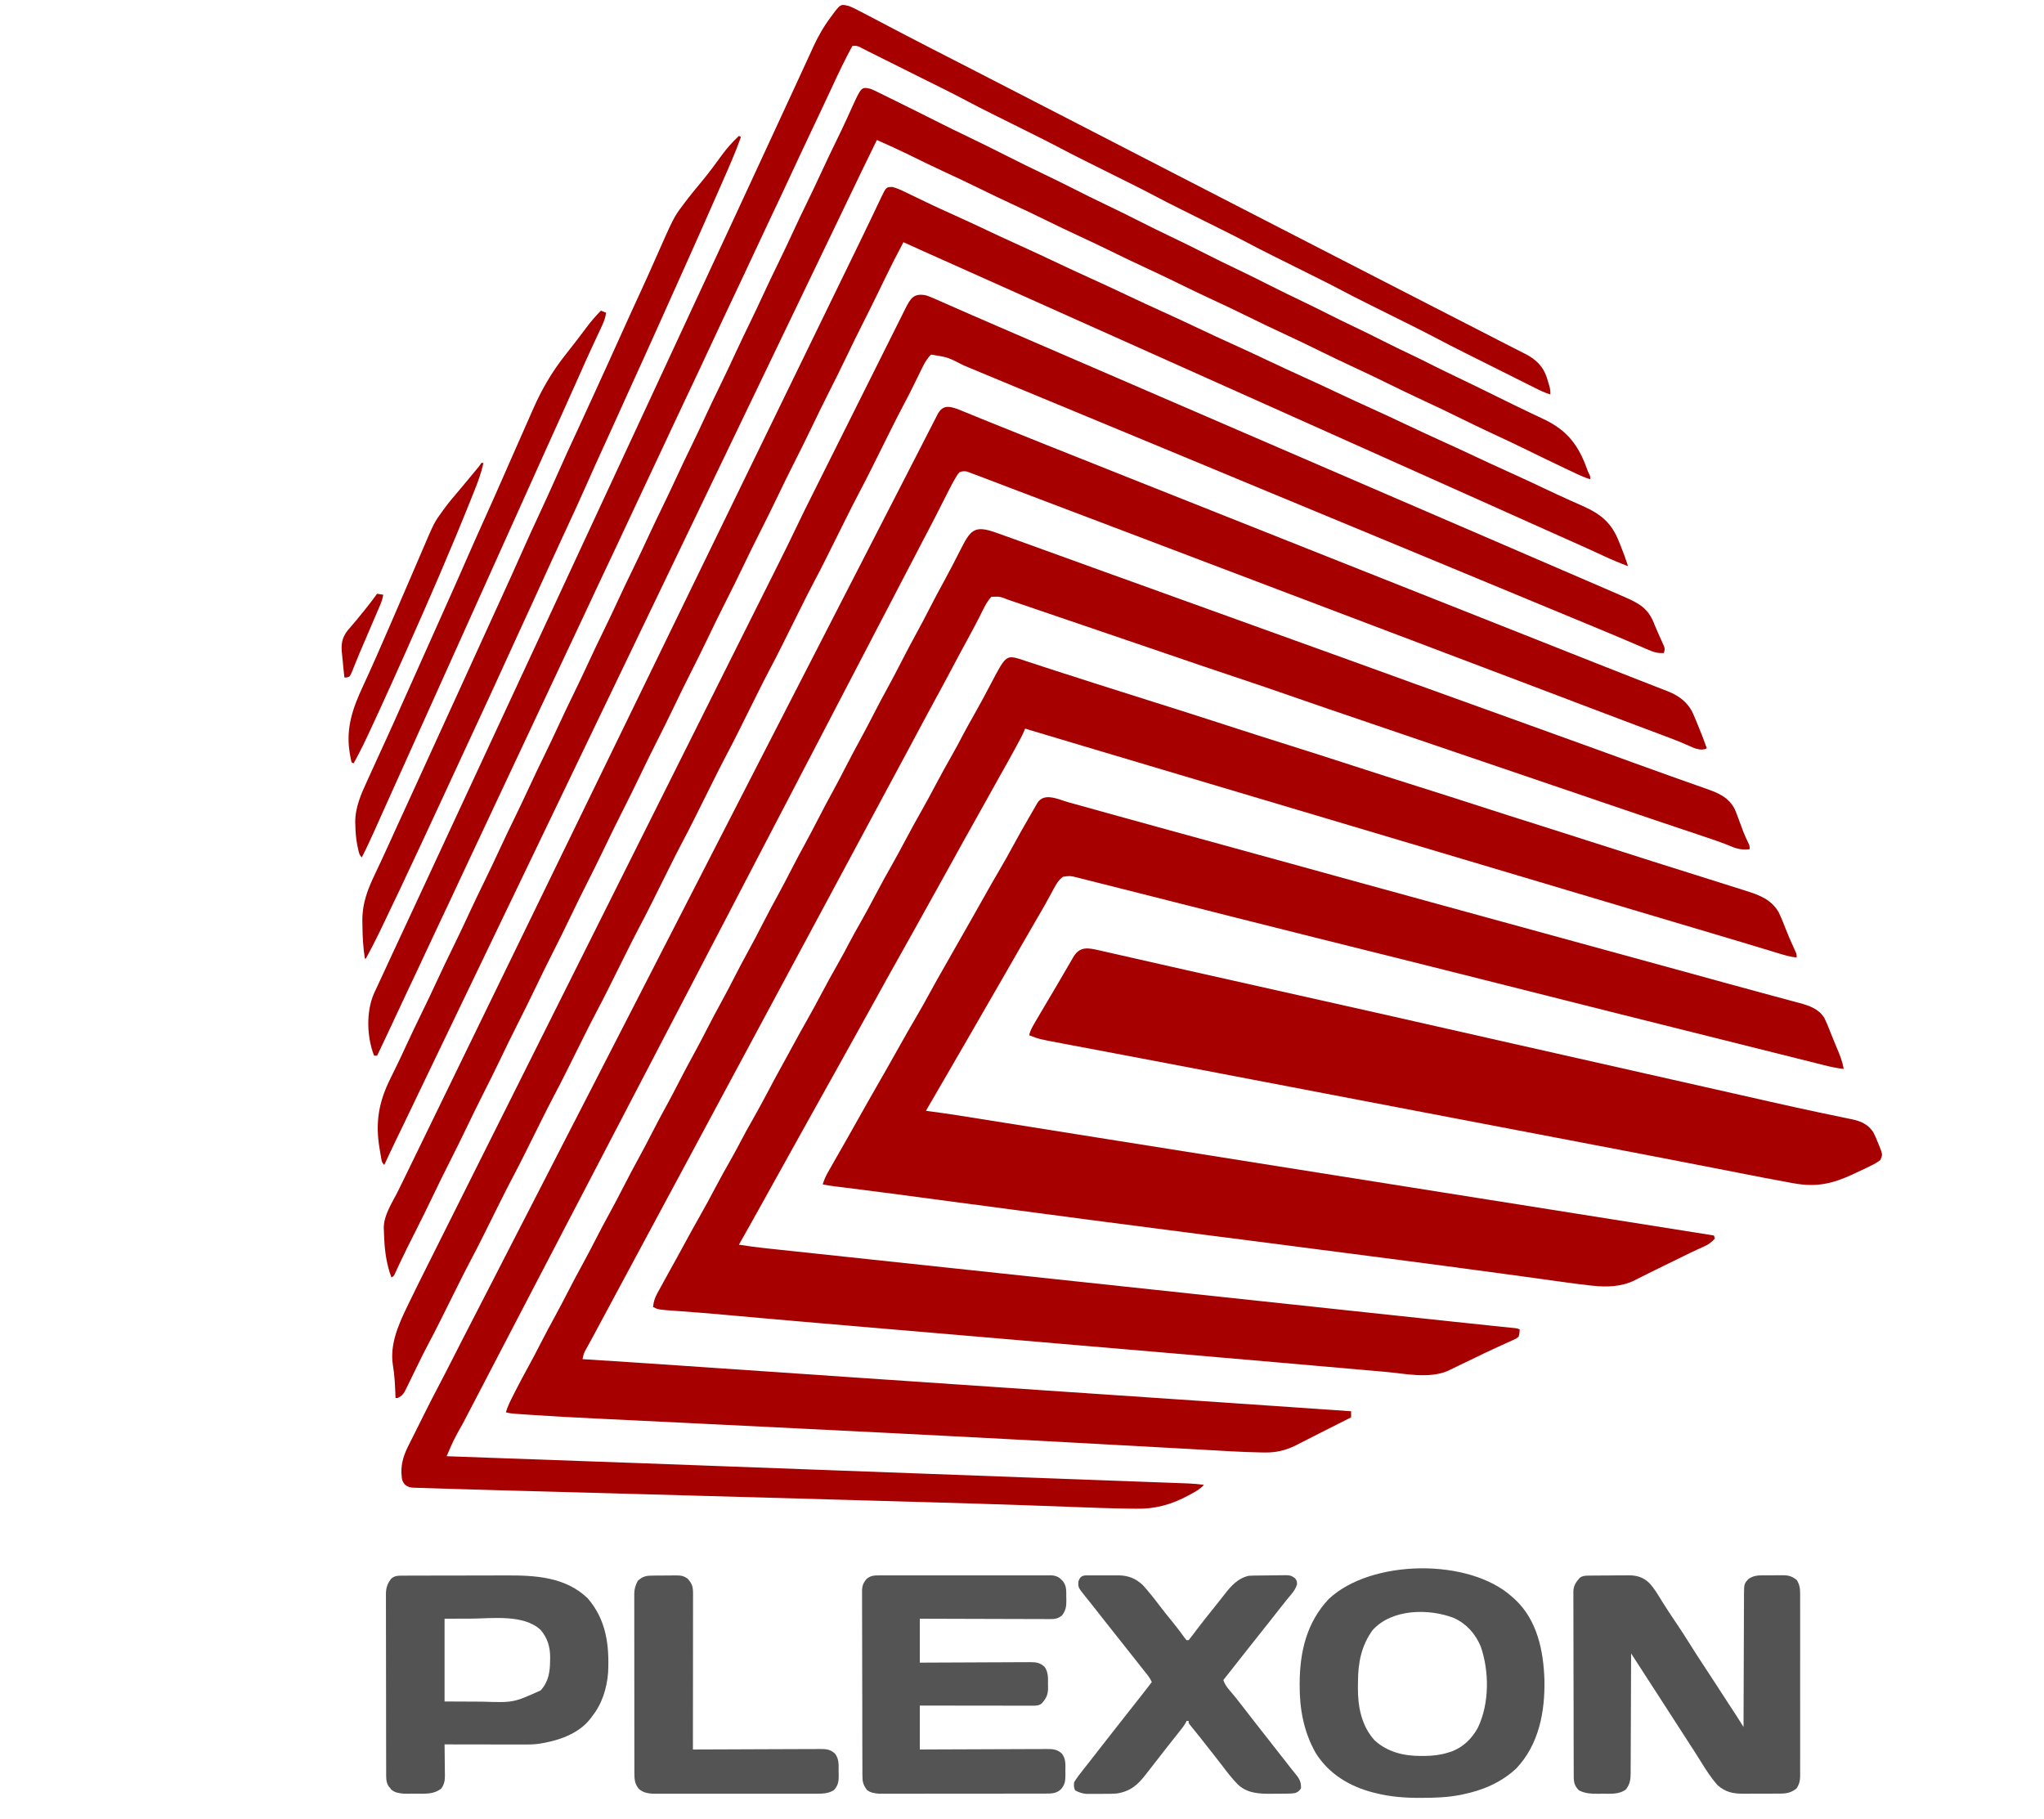
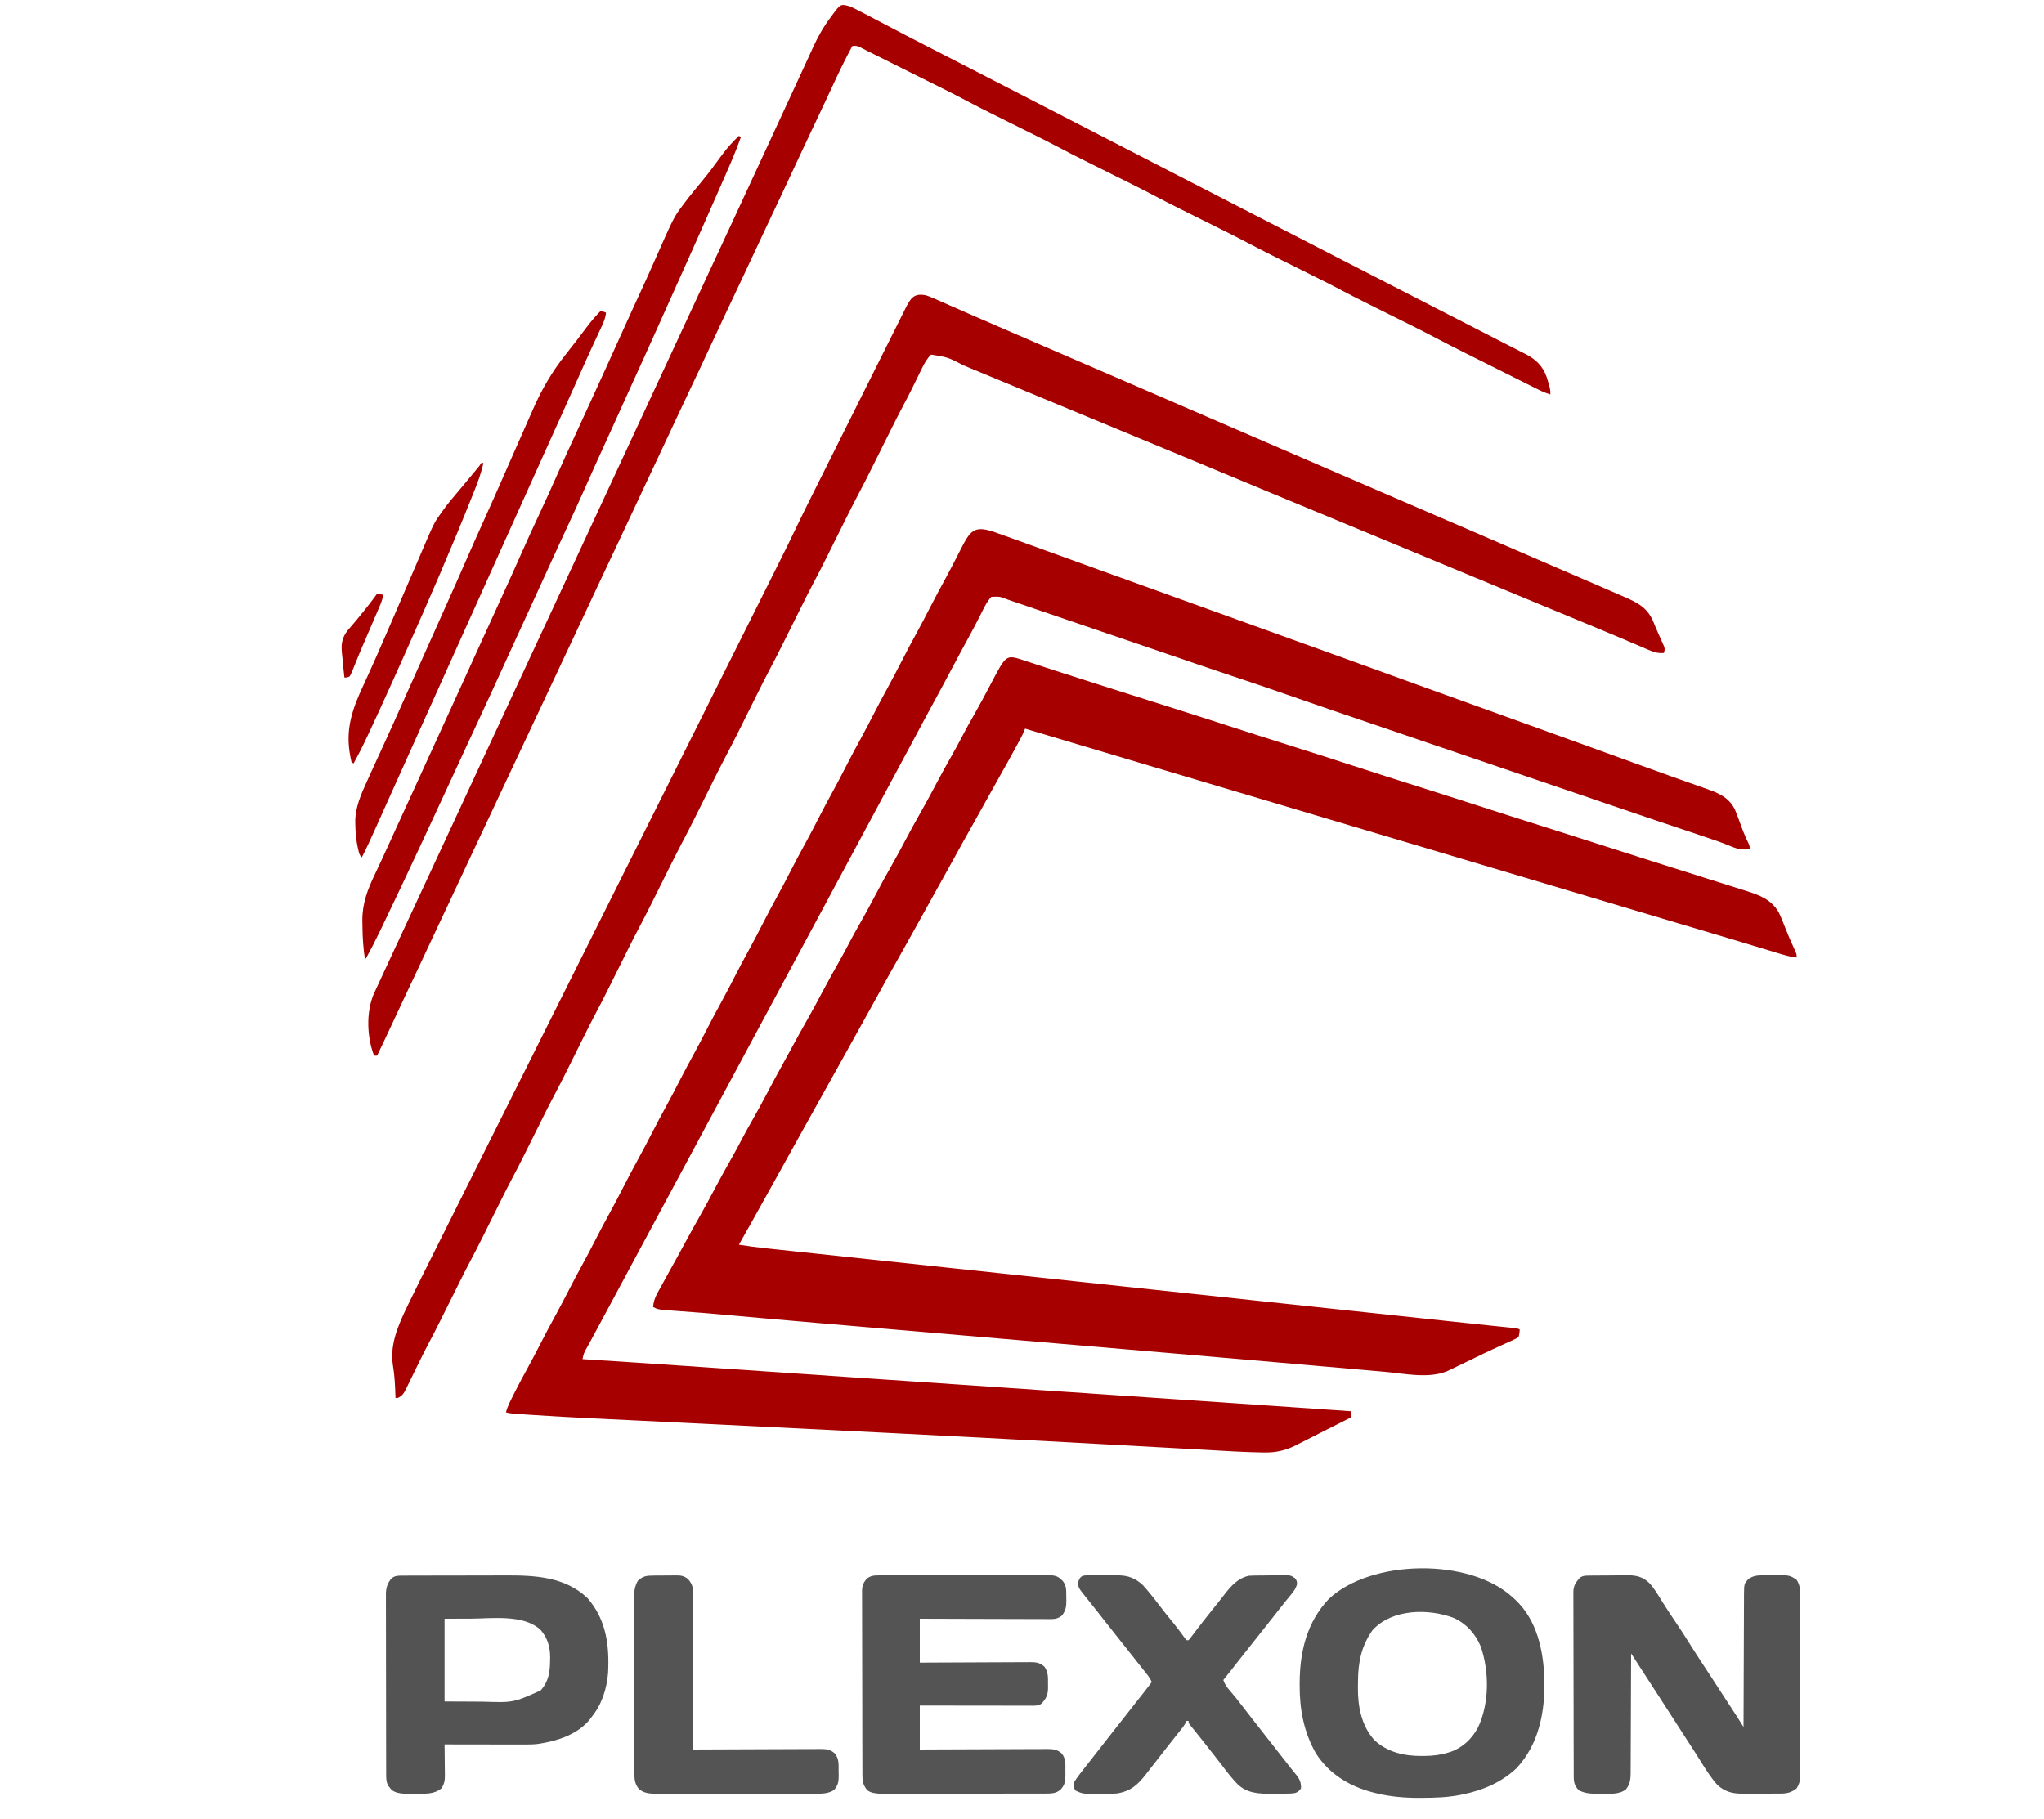
<svg xmlns="http://www.w3.org/2000/svg" version="1.1" width="2000" height="1780">
-   <path d="M0 0 C1.558 0.432 3.117 0.863 4.675 1.293 C8.018 2.218 11.359 3.148 14.7 4.081 C20.051 5.577 25.406 7.062 30.762 8.545 C37.301 10.356 43.839 12.17 50.377 13.988 C61.783 17.158 73.194 20.309 84.609 23.445 C85.426 23.67 86.243 23.894 87.084 24.125 C91.191 25.253 95.298 26.381 99.405 27.509 C106.889 29.564 114.373 31.623 121.856 33.682 C135.111 37.327 148.367 40.971 161.622 44.615 C169.048 46.656 176.473 48.697 183.898 50.738 C184.716 50.963 185.534 51.188 186.377 51.42 C206.301 56.897 226.223 62.381 246.141 67.879 C247.051 68.13 247.962 68.382 248.901 68.641 C253.511 69.913 258.122 71.186 262.733 72.459 C293.223 80.875 323.72 89.269 354.229 97.619 C357.976 98.644 361.722 99.67 365.469 100.695 C366.22 100.901 366.971 101.106 367.744 101.318 C380.42 104.788 393.093 108.267 405.766 111.75 C406.685 112.003 407.604 112.255 408.551 112.516 C413.271 113.813 417.991 115.11 422.711 116.408 C456.08 125.58 489.455 134.733 522.836 143.863 C546.684 150.386 570.53 156.913 594.371 163.461 C595.355 163.731 596.339 164.001 597.353 164.28 C607.994 167.203 618.635 170.128 629.275 173.058 C632.962 174.072 636.649 175.087 640.336 176.102 C641.678 176.471 641.678 176.471 643.048 176.848 C654.752 180.067 666.464 183.258 678.184 186.417 C682.561 187.598 686.936 188.783 691.311 189.969 C694.639 190.87 697.968 191.767 701.3 192.654 C704.868 193.605 708.432 194.569 711.996 195.535 C713.011 195.802 714.027 196.068 715.073 196.343 C724.575 198.945 733.939 202.14 739.336 210.863 C741.21 214.572 742.759 218.371 744.273 222.238 C745.137 224.383 746 226.527 746.863 228.672 C747.49 230.248 747.49 230.248 748.128 231.855 C749.21 234.55 750.325 237.227 751.465 239.898 C754.402 246.793 757.118 253.421 758.336 260.863 C751.739 260.2 745.492 258.791 739.07 257.169 C737.953 256.891 736.837 256.613 735.687 256.326 C731.951 255.394 728.218 254.456 724.484 253.518 C721.8 252.846 719.116 252.177 716.432 251.507 C709.886 249.871 703.341 248.231 696.796 246.59 C689.106 244.661 681.414 242.737 673.722 240.814 C659.912 237.36 646.103 233.903 632.295 230.442 C619.061 227.126 605.826 223.812 592.591 220.501 C591.785 220.299 590.978 220.097 590.148 219.89 C586.902 219.078 583.657 218.266 580.411 217.454 C566.844 214.06 553.278 210.665 539.712 207.268 C536.681 206.51 533.65 205.751 530.619 204.992 C496.157 196.367 461.706 187.702 427.273 178.961 C401.558 172.433 375.831 165.955 350.089 159.535 C344.896 158.239 339.704 156.941 334.511 155.644 C321.453 152.382 308.395 149.123 295.336 145.863 C278.065 141.552 260.794 137.241 243.523 132.926 C242.474 132.664 241.425 132.402 240.344 132.131 C212.79 125.247 185.243 118.333 157.715 111.344 C157.003 111.163 156.292 110.982 155.558 110.796 C149.262 109.197 142.966 107.598 136.67 105.997 C114.56 100.377 92.446 94.773 70.322 89.21 C63.502 87.494 56.683 85.774 49.867 84.044 C43.704 82.479 37.54 80.923 31.373 79.377 C28.169 78.574 24.966 77.765 21.764 76.948 C18.27 76.058 14.772 75.182 11.273 74.31 C9.734 73.912 9.734 73.912 8.163 73.506 C1.281 71.811 1.281 71.811 -5.664 72.863 C-11.164 76.99 -13.888 83.232 -17.102 89.176 C-18.351 91.448 -19.602 93.718 -20.855 95.988 C-21.49 97.139 -22.124 98.291 -22.778 99.477 C-25.624 104.587 -28.575 109.633 -31.539 114.676 C-36.616 123.331 -41.632 132.021 -46.602 140.738 C-53.63 153.064 -60.706 165.361 -67.805 177.646 C-70.927 183.05 -74.045 188.457 -77.164 193.863 C-78.414 196.03 -79.664 198.197 -80.914 200.363 C-81.533 201.436 -82.152 202.508 -82.789 203.613 C-84.664 206.863 -86.539 210.113 -88.414 213.363 C-89.033 214.436 -89.652 215.509 -90.289 216.614 C-91.538 218.779 -92.788 220.944 -94.037 223.109 C-97.176 228.549 -100.314 233.991 -103.449 239.434 C-110.15 251.062 -116.875 262.676 -123.645 274.264 C-128.267 282.177 -132.866 290.104 -137.452 298.037 C-137.867 298.754 -138.282 299.472 -138.709 300.211 C-139.024 300.756 -139.339 301.302 -139.664 301.863 C-138.003 302.074 -138.003 302.074 -136.308 302.29 C-117.24 304.774 -98.268 307.886 -79.282 310.922 C-74.067 311.755 -68.852 312.585 -63.637 313.416 C-54.561 314.862 -45.486 316.309 -36.41 317.758 C-21.768 320.094 -7.126 322.428 7.517 324.76 C9.389 325.059 9.389 325.059 11.3 325.363 C16.406 326.176 21.513 326.99 26.619 327.803 C33.808 328.948 40.996 330.093 48.184 331.239 C104.03 340.138 159.88 349.006 215.732 357.867 C230.166 360.157 244.6 362.448 259.034 364.739 C262.325 365.261 265.617 365.784 268.909 366.306 C272.204 366.829 275.499 367.352 278.794 367.875 C286.698 369.129 294.602 370.383 302.506 371.638 C359.117 380.621 415.727 389.61 472.336 398.6 C481.178 400.004 490.02 401.408 498.861 402.812 C510.688 404.69 522.515 406.568 534.342 408.446 C538.628 409.127 542.915 409.807 547.201 410.488 C575.247 414.942 603.292 419.4 631.336 423.863 C631.666 424.853 631.996 425.843 632.336 426.863 C628.827 430.711 625.75 432.889 620.988 434.961 C619.646 435.56 618.305 436.162 616.964 436.766 C616.228 437.096 615.492 437.426 614.734 437.766 C610.165 439.857 605.663 442.084 601.152 444.297 C599.664 445.025 599.664 445.025 598.146 445.768 C596.098 446.771 594.05 447.775 592.003 448.779 C588.908 450.296 585.813 451.811 582.717 453.326 C580.695 454.316 578.674 455.306 576.652 456.297 C575.674 456.776 574.695 457.255 573.687 457.749 C569.284 459.91 564.888 462.081 560.513 464.3 C559.784 464.669 559.055 465.038 558.304 465.418 C556.987 466.087 555.671 466.76 554.358 467.437 C541.461 473.989 527.226 474.556 513.093 473.044 C512.223 472.954 511.353 472.863 510.456 472.77 C501.935 471.862 493.447 470.733 484.96 469.543 C482.079 469.14 479.197 468.741 476.315 468.343 C472.025 467.751 467.736 467.157 463.447 466.563 C451.161 464.861 438.872 463.18 426.582 461.504 C425.916 461.413 425.25 461.322 424.564 461.229 C388.164 456.264 351.74 451.478 315.313 446.712 C312.636 446.362 309.958 446.011 307.281 445.661 C265.427 440.183 223.568 434.751 181.699 429.395 C179.915 429.166 178.131 428.938 176.347 428.71 C168.252 427.674 160.157 426.638 152.062 425.603 C150.25 425.371 148.438 425.14 146.627 424.908 C142.095 424.328 137.562 423.748 133.03 423.169 C54.984 413.189 -23.014 402.852 -101.005 392.452 C-110.268 391.217 -119.531 389.982 -128.795 388.748 C-132.125 388.304 -135.455 387.86 -138.784 387.416 C-166.19 383.763 -193.599 380.147 -221.035 376.726 C-222.526 376.54 -222.526 376.54 -224.048 376.349 C-225.831 376.127 -227.614 375.906 -229.398 375.687 C-233.188 375.214 -236.932 374.685 -240.664 373.863 C-239.413 369.807 -237.919 366.238 -235.828 362.547 C-235.265 361.547 -234.701 360.546 -234.121 359.516 C-233.214 357.924 -233.214 357.924 -232.289 356.301 C-231.661 355.19 -231.034 354.078 -230.387 352.934 C-226.02 345.214 -221.618 337.514 -217.206 329.82 C-213.314 323.026 -209.482 316.199 -205.664 309.363 C-199.402 298.155 -193.051 287.001 -186.664 275.863 C-184.037 271.281 -181.412 266.698 -178.789 262.113 C-178.28 261.224 -178.28 261.224 -177.76 260.316 C-172.384 250.919 -167.087 241.48 -161.817 232.023 C-157.811 224.855 -153.7 217.755 -149.539 210.676 C-144.548 202.181 -139.744 193.606 -135.06 184.938 C-130.735 176.948 -126.241 169.061 -121.715 161.184 C-118.587 155.738 -115.498 150.271 -112.414 144.801 C-107.213 135.581 -101.965 126.388 -96.704 117.203 C-91.931 108.868 -87.214 100.504 -82.539 92.113 C-77.968 83.909 -73.298 75.772 -68.539 67.676 C-63.55 59.185 -58.749 50.614 -54.066 41.952 C-49.225 33.009 -44.203 24.174 -39.113 15.371 C-38.14 13.686 -37.168 12 -36.199 10.313 C-34.818 7.91 -33.43 5.511 -32.039 3.113 C-31.625 2.392 -31.211 1.67 -30.785 0.927 C-24.298 -10.178 -10.366 -2.916 0 0 Z " fill="#A60000" transform="translate(1045.664,785.137)" />
  <path d="M0 0 C0.837 0.283 1.675 0.566 2.538 0.858 C3.454 1.156 4.37 1.454 5.315 1.76 C7.315 2.412 9.314 3.069 11.311 3.732 C14.564 4.812 17.823 5.877 21.083 6.937 C24.62 8.088 28.158 9.24 31.694 10.397 C44.909 14.72 58.158 18.932 71.41 23.14 C75.64 24.482 79.868 25.828 84.096 27.174 C97.27 31.365 110.448 35.546 123.636 39.698 C124.798 40.064 125.961 40.43 127.159 40.808 C129.485 41.54 131.81 42.272 134.136 43.004 C156.329 49.993 178.482 57.096 200.616 64.269 C220.17 70.606 239.745 76.871 259.354 83.034 C280.286 89.613 301.172 96.323 322.042 103.097 C344.13 110.266 366.242 117.35 388.396 124.315 C406.972 130.157 425.514 136.101 444.042 142.097 C465.086 148.907 486.156 155.63 507.255 162.268 C525.375 167.971 543.466 173.758 561.542 179.597 C579.433 185.375 597.337 191.108 615.27 196.757 C618.717 197.843 622.162 198.93 625.608 200.017 C626.765 200.382 627.922 200.748 629.114 201.124 C631.507 201.879 633.901 202.635 636.294 203.39 C642.522 205.356 648.751 207.32 654.982 209.28 C663.225 211.874 671.465 214.474 679.702 217.086 C683.751 218.369 687.801 219.649 691.854 220.92 C695.665 222.115 699.472 223.32 703.278 224.532 C704.681 224.977 706.085 225.418 707.491 225.856 C720.495 229.913 732.363 234.426 739.417 246.788 C741.881 251.805 743.902 256.98 745.922 262.188 C748.586 269.053 751.505 275.769 754.604 282.448 C757.042 287.783 757.042 287.783 757.042 291.097 C750.606 290.426 744.658 288.618 738.483 286.729 C737.337 286.383 736.19 286.037 735.009 285.681 C731.866 284.731 728.724 283.778 725.583 282.822 C722.227 281.803 718.87 280.791 715.513 279.778 C714.83 279.572 714.147 279.366 713.444 279.154 C712.049 278.733 710.654 278.312 709.259 277.891 C707.125 277.247 704.992 276.603 702.858 275.958 C688.739 271.695 674.601 267.497 660.46 263.309 C654.408 261.515 648.356 259.72 642.303 257.925 C641.296 257.626 641.296 257.626 640.268 257.321 C624.77 252.724 609.281 248.099 593.792 243.472 C568.213 235.83 542.629 228.209 517.042 220.597 C490.986 212.845 464.933 205.083 438.885 197.302 C415.493 190.315 392.093 183.351 368.691 176.398 C345.282 169.443 321.878 162.471 298.48 155.481 C275.881 148.73 253.276 142.001 230.667 135.284 C204.484 127.505 178.308 119.701 152.139 111.878 C126.223 104.131 100.299 96.411 74.369 88.708 C50.249 81.543 26.135 74.355 2.042 67.097 C1.77 67.811 1.497 68.525 1.217 69.261 C0.039 72.103 -1.301 74.755 -2.759 77.464 C-3.317 78.502 -3.875 79.54 -4.45 80.61 C-5.051 81.719 -5.652 82.829 -6.271 83.972 C-6.897 85.132 -7.524 86.292 -8.17 87.488 C-12.658 95.779 -17.257 104.004 -21.92 112.198 C-26.334 119.96 -30.656 127.772 -34.958 135.597 C-39.741 144.292 -44.557 152.967 -49.458 161.597 C-55.357 171.986 -61.133 182.442 -66.895 192.907 C-67.232 193.519 -67.568 194.131 -67.915 194.761 C-68.421 195.679 -68.421 195.679 -68.936 196.615 C-74.295 206.344 -79.701 216.047 -85.099 225.754 C-87.595 230.241 -90.088 234.73 -92.582 239.218 C-93.831 241.467 -95.08 243.715 -96.329 245.963 C-99.482 251.636 -102.632 257.311 -105.779 262.987 C-111.611 273.505 -117.461 284.011 -123.396 294.472 C-129.313 304.904 -135.11 315.401 -140.895 325.907 C-141.231 326.519 -141.568 327.13 -141.915 327.761 C-142.252 328.373 -142.589 328.985 -142.936 329.615 C-148.295 339.344 -153.701 349.047 -159.099 358.754 C-161.595 363.241 -164.088 367.729 -166.581 372.218 C-168.455 375.592 -170.33 378.965 -172.204 382.339 C-174.718 386.864 -177.231 391.39 -179.743 395.917 C-186.369 407.854 -193.015 419.779 -199.691 431.687 C-205.847 442.671 -211.958 453.68 -218.067 464.689 C-221.196 470.326 -224.327 475.961 -227.458 481.597 C-228.708 483.847 -229.958 486.097 -231.208 488.347 C-233.708 492.847 -236.208 497.347 -238.708 501.847 C-239.637 503.518 -239.637 503.518 -240.584 505.223 C-241.832 507.469 -243.08 509.716 -244.329 511.963 C-247.481 517.636 -250.632 523.311 -253.779 528.987 C-261.769 543.397 -269.826 557.767 -277.958 572.097 C-269.147 573.525 -260.34 574.677 -251.464 575.613 C-249.514 575.823 -249.514 575.823 -247.524 576.036 C-243.941 576.421 -240.356 576.802 -236.772 577.183 C-232.867 577.598 -228.963 578.016 -225.059 578.434 C-218.233 579.165 -211.407 579.893 -204.58 580.62 C-194.461 581.697 -184.342 582.778 -174.224 583.86 C-157.265 585.672 -140.307 587.482 -123.348 589.291 C-106.592 591.077 -89.836 592.865 -73.081 594.655 C-71.518 594.821 -71.518 594.821 -69.924 594.992 C-64.641 595.556 -59.358 596.12 -54.075 596.684 C-43.382 597.827 -32.688 598.969 -21.994 600.111 C-20.928 600.225 -19.861 600.338 -18.762 600.456 C-2.396 602.203 13.97 603.95 30.336 605.697 C31.97 605.871 31.97 605.871 33.638 606.049 C39.142 606.637 44.646 607.224 50.15 607.811 C99.633 613.091 149.116 618.377 198.599 623.666 C209.398 624.82 220.196 625.974 230.995 627.128 C231.953 627.23 232.91 627.333 233.896 627.438 C239.645 628.053 245.393 628.667 251.142 629.281 C253.979 629.584 256.815 629.887 259.651 630.191 C295.528 634.025 331.404 637.859 367.281 641.691 C375.939 642.615 384.598 643.54 393.257 644.466 C399.031 645.083 404.806 645.699 410.581 646.316 C413.959 646.677 417.338 647.038 420.716 647.399 C433.268 648.742 445.819 650.08 458.376 651.373 C460.208 651.562 462.04 651.752 463.872 651.941 C467.126 652.277 470.379 652.609 473.634 652.936 C475.02 653.079 476.407 653.222 477.794 653.365 C478.966 653.484 480.139 653.602 481.347 653.725 C484.042 654.097 484.042 654.097 486.042 655.097 C485.881 658.393 485.881 658.393 485.042 662.097 C482.726 663.954 482.726 663.954 479.62 665.351 C478.463 665.888 477.306 666.425 476.115 666.979 C474.84 667.539 473.566 668.099 472.292 668.659 C470.984 669.257 469.677 669.858 468.371 670.462 C465.646 671.72 462.915 672.965 460.179 674.203 C454.241 676.904 448.384 679.772 442.521 682.632 C438.386 684.644 434.24 686.632 430.096 688.625 C428.214 689.532 426.332 690.441 424.452 691.353 C422.381 692.358 420.306 693.354 418.229 694.347 C417.192 694.847 416.154 695.347 415.085 695.862 C396.552 703.38 373.791 698.245 354.39 696.51 C350.066 696.125 345.742 695.75 341.418 695.373 C333.863 694.714 326.309 694.05 318.755 693.382 C306.5 692.299 294.244 691.228 281.987 690.159 C279.859 689.973 277.731 689.787 275.602 689.602 C272.363 689.319 269.123 689.036 265.883 688.754 C259.227 688.173 252.572 687.591 245.916 687.009 C212.38 684.076 178.842 681.179 145.301 678.31 C144.136 678.211 142.971 678.111 141.77 678.009 C127.511 676.789 113.251 675.571 98.992 674.354 C86.971 673.327 74.951 672.3 62.93 671.272 C42.31 669.508 21.689 667.746 1.069 665.984 C-0.137 665.881 -1.344 665.778 -2.586 665.672 C-16.164 664.511 -29.742 663.351 -43.32 662.191 C-48.336 661.763 -53.352 661.334 -58.369 660.906 C-59.609 660.8 -60.848 660.694 -62.126 660.585 C-82.993 658.802 -103.86 657.018 -124.728 655.234 C-136.252 654.248 -147.777 653.263 -159.302 652.279 C-172.045 651.192 -184.787 650.103 -197.53 649.012 C-198.531 648.926 -199.532 648.841 -200.563 648.753 C-230.071 646.227 -259.573 643.647 -289.067 640.959 C-305.28 639.485 -321.497 638.14 -337.738 637.013 C-356.772 635.689 -356.772 635.689 -361.958 633.097 C-361.453 628.035 -360.37 624.375 -357.931 619.921 C-357.309 618.773 -356.687 617.624 -356.046 616.441 C-355.371 615.222 -354.696 614.003 -354.021 612.784 C-353.329 611.517 -352.639 610.25 -351.949 608.982 C-349.966 605.346 -347.964 601.72 -345.958 598.097 C-345.47 597.214 -344.983 596.331 -344.48 595.421 C-342.88 592.528 -341.276 589.637 -339.661 586.752 C-336.259 580.672 -332.951 574.543 -329.646 568.409 C-325.404 560.542 -321.076 552.734 -316.646 544.972 C-311.224 535.463 -306.055 525.835 -300.934 516.163 C-295.929 506.714 -290.774 497.37 -285.47 488.085 C-281.749 481.552 -278.213 474.941 -274.75 468.268 C-271.601 462.235 -268.274 456.317 -264.896 450.409 C-259.501 440.963 -254.352 431.401 -249.271 421.784 C-244.449 412.657 -239.611 403.547 -234.556 394.545 C-231.185 388.536 -227.914 382.475 -224.646 376.409 C-220.404 368.542 -216.076 360.734 -211.646 352.972 C-206.224 343.463 -201.055 333.835 -195.934 324.163 C-190.929 314.714 -185.774 305.37 -180.47 296.085 C-176.749 289.552 -173.213 282.941 -169.75 276.268 C-166.601 270.235 -163.274 264.317 -159.896 258.409 C-154.56 249.068 -149.476 239.611 -144.458 230.097 C-139.074 219.889 -133.577 209.772 -127.841 199.757 C-123.391 191.95 -119.162 184.037 -114.958 176.097 C-109.751 166.261 -104.418 156.52 -98.892 146.858 C-94.067 138.382 -89.496 129.78 -84.934 121.161 C-79.929 111.713 -74.773 102.369 -69.47 93.085 C-65.749 86.552 -62.213 79.941 -58.75 73.268 C-55.601 67.235 -52.274 61.317 -48.896 55.409 C-42.673 44.52 -36.786 33.465 -30.958 22.361 C-16.429 -5.27 -16.429 -5.27 0 0 Z " fill="#A60000" transform="translate(1000.958,645.903)" />
  <path d="M0 0 C0.931 0.331 1.862 0.661 2.821 1.002 C5.865 2.086 8.905 3.179 11.945 4.273 C14.099 5.043 16.253 5.812 18.407 6.58 C35.003 12.511 51.567 18.529 68.123 24.569 C80.739 29.171 93.371 33.729 106.008 38.273 C108.094 39.024 110.18 39.774 112.266 40.524 C113.316 40.902 114.367 41.28 115.449 41.669 C116.512 42.051 117.576 42.434 118.672 42.828 C120.287 43.409 120.287 43.409 121.936 44.002 C134.612 48.561 147.284 53.132 159.956 57.703 C161.887 58.4 163.818 59.097 165.75 59.793 C171.603 61.905 177.456 64.016 183.31 66.128 C191.661 69.14 200.012 72.152 208.363 75.164 C208.991 75.39 209.619 75.617 210.266 75.85 C213.433 76.993 216.601 78.135 219.769 79.277 C225.484 81.339 231.199 83.4 236.913 85.461 C240.091 86.607 243.268 87.753 246.445 88.898 C247.716 89.357 248.987 89.815 250.258 90.273 C250.887 90.5 251.516 90.727 252.164 90.961 C254.07 91.648 255.977 92.336 257.883 93.023 C258.512 93.25 259.141 93.477 259.789 93.711 C261.06 94.169 262.331 94.628 263.602 95.086 C266.779 96.232 269.956 97.378 273.134 98.524 C278.849 100.585 284.564 102.646 290.279 104.708 C293.452 105.852 296.624 106.996 299.797 108.141 C300.425 108.367 301.054 108.594 301.701 108.827 C310.666 112.061 319.631 115.292 328.597 118.522 C334.38 120.605 340.163 122.689 345.945 124.773 C346.578 125.002 347.211 125.23 347.864 125.465 C367.749 132.632 387.618 139.843 407.479 147.078 C426.544 154.021 445.635 160.886 464.738 167.722 C480.766 173.459 496.779 179.234 512.785 185.031 C523.731 188.995 534.68 192.952 545.633 196.898 C546.901 197.356 548.17 197.813 549.439 198.27 C551.367 198.964 553.294 199.659 555.222 200.354 C557.171 201.056 559.121 201.758 561.07 202.461 C561.715 202.693 562.36 202.926 563.025 203.165 C577.428 208.355 591.829 213.553 606.215 218.793 C607.354 219.208 608.493 219.623 609.666 220.05 C614.19 221.698 618.713 223.347 623.236 224.997 C635.685 229.538 648.146 234.045 660.637 238.472 C662.589 239.164 664.541 239.856 666.493 240.549 C672.686 242.746 678.88 244.937 685.079 247.116 C687.312 247.906 689.545 248.697 691.777 249.488 C692.776 249.836 693.774 250.185 694.803 250.543 C706.724 254.785 716.763 258.958 722.642 270.819 C724.12 274.356 725.461 277.916 726.758 281.523 C727.655 283.939 728.554 286.353 729.457 288.766 C729.885 289.923 730.314 291.08 730.755 292.272 C732.373 296.425 734.221 300.437 736.163 304.446 C737.07 306.648 737.07 306.648 737.07 309.648 C730.494 310.387 725.434 309.651 719.345 307.027 C710.453 303.309 701.372 300.263 692.234 297.211 C690.426 296.603 688.617 295.995 686.809 295.387 C682.062 293.79 677.313 292.199 672.564 290.609 C665.09 288.106 657.619 285.595 650.148 283.085 C648.287 282.46 646.426 281.835 644.565 281.21 C626.581 275.173 608.625 269.054 590.677 262.909 C584.266 260.715 577.853 258.527 571.438 256.344 C570.11 255.892 570.11 255.892 568.756 255.431 C566.153 254.545 563.549 253.659 560.945 252.773 C558.99 252.108 557.035 251.443 555.08 250.777 C551.067 249.412 547.055 248.046 543.042 246.681 C534.195 243.67 525.349 240.658 516.503 237.647 C513.565 236.647 510.628 235.647 507.69 234.647 C498.905 231.656 490.12 228.665 481.335 225.674 C476.476 224.02 471.617 222.365 466.758 220.711 C465.795 220.383 464.833 220.055 463.841 219.718 C452.709 215.928 441.576 212.14 430.441 208.355 C429.39 207.998 428.338 207.641 427.255 207.272 C426.203 206.915 425.151 206.557 424.067 206.189 C405.175 199.768 386.285 193.339 367.404 186.884 C358.469 183.83 349.532 180.784 340.59 177.75 C336.625 176.404 332.66 175.058 328.695 173.711 C327.71 173.376 326.725 173.042 325.71 172.697 C311.533 167.879 297.387 162.979 283.258 158.023 C267.451 152.48 251.593 147.115 235.694 141.845 C223.674 137.859 211.676 133.812 199.695 129.711 C198.856 129.424 198.017 129.136 197.152 128.841 C193.738 127.672 190.325 126.503 186.911 125.333 C177.894 122.244 168.872 119.169 159.85 116.095 C144.817 110.974 129.787 105.845 114.758 100.711 C99.048 95.344 83.333 89.991 67.616 84.643 C51.248 79.073 34.883 73.491 18.521 67.9 C17.701 67.62 16.88 67.34 16.035 67.051 C14.511 66.53 12.986 66.009 11.461 65.488 C3.434 62.334 3.434 62.334 -4.93 62.648 C-9.995 68.148 -13.194 75.719 -16.555 82.336 C-20.485 89.971 -24.478 97.561 -28.617 105.086 C-33.64 114.229 -38.547 123.43 -43.43 132.648 C-48.719 142.632 -54.049 152.59 -59.479 162.498 C-63.442 169.734 -67.35 176.999 -71.242 184.273 C-71.557 184.861 -71.871 185.449 -72.195 186.055 C-73.798 189.051 -75.4 192.047 -77.002 195.043 C-80.162 200.955 -83.327 206.864 -86.492 212.773 C-87.113 213.933 -87.734 215.093 -88.374 216.288 C-93.124 225.152 -97.889 234.007 -102.66 242.86 C-106.929 250.783 -111.182 258.714 -115.43 266.648 C-120.825 276.727 -126.237 286.796 -131.66 296.859 C-135.929 304.783 -140.182 312.714 -144.43 320.648 C-149.825 330.727 -155.237 340.796 -160.66 350.859 C-164.929 358.783 -169.182 366.714 -173.43 374.648 C-181.148 389.065 -188.901 403.462 -196.659 417.857 C-203.581 430.702 -210.491 443.554 -217.377 456.418 C-222.457 465.907 -227.554 475.385 -232.66 484.859 C-236.929 492.783 -241.182 500.714 -245.43 508.648 C-250.825 518.727 -256.237 528.796 -261.66 538.859 C-265.929 546.783 -270.182 554.714 -274.43 562.648 C-279.825 572.727 -285.237 582.796 -290.66 592.859 C-294.929 600.783 -299.182 608.714 -303.43 616.648 C-311.148 631.065 -318.901 645.462 -326.659 659.857 C-333.581 672.702 -340.491 685.554 -347.377 698.418 C-352.457 707.907 -357.554 717.385 -362.66 726.859 C-366.929 734.783 -371.182 742.714 -375.43 750.648 C-381.507 762 -387.603 773.341 -393.711 784.676 C-394.49 786.128 -394.49 786.128 -395.285 787.609 C-396.462 789.784 -397.654 791.952 -398.855 794.114 C-399.488 795.261 -400.121 796.408 -400.773 797.59 C-401.643 799.149 -401.643 799.149 -402.529 800.74 C-403.841 803.464 -404.405 805.699 -404.93 808.648 C-403.823 808.718 -402.716 808.787 -401.576 808.859 C-368.956 810.906 -336.346 813.094 -303.738 815.327 C-296.434 815.827 -289.13 816.326 -281.826 816.825 C-269.137 817.691 -256.449 818.558 -243.76 819.426 C-209.455 821.771 -175.15 824.113 -140.844 826.453 C-138.15 826.637 -135.456 826.821 -132.762 827.005 C-75.118 830.938 -17.474 834.853 40.172 838.754 C42.03 838.88 43.889 839.005 45.748 839.131 C81.656 841.561 117.564 843.989 153.473 846.416 C166.851 847.319 180.228 848.224 193.606 849.128 C201.286 849.648 208.966 850.167 216.646 850.685 C260.124 853.619 303.598 856.615 347.07 859.648 C347.07 861.628 347.07 863.608 347.07 865.648 C346.185 866.089 345.3 866.529 344.388 866.983 C337.17 870.581 329.966 874.205 322.782 877.87 C318.815 879.892 314.842 881.903 310.869 883.914 C308.827 884.95 306.788 885.99 304.75 887.035 C301.753 888.57 298.749 890.089 295.742 891.605 C294.848 892.068 293.954 892.531 293.033 893.007 C283.331 897.861 273.63 900.179 262.791 899.99 C261.749 899.98 260.707 899.97 259.634 899.96 C241.074 899.662 222.525 898.425 203.995 897.385 C198.074 897.054 192.153 896.731 186.232 896.408 C176.024 895.85 165.817 895.287 155.61 894.722 C130.308 893.322 105.004 891.947 79.7 890.573 C75.481 890.344 71.262 890.115 67.043 889.885 C11.613 886.871 -43.822 883.986 -99.264 881.189 C-102.556 881.023 -105.849 880.857 -109.142 880.691 C-160.671 878.087 -212.202 875.531 -263.735 873.007 C-270.208 872.69 -276.68 872.373 -283.152 872.055 C-289.541 871.742 -295.929 871.429 -302.318 871.116 C-303.573 871.054 -304.828 870.993 -306.121 870.929 C-320.872 870.206 -335.623 869.487 -350.375 868.773 C-359.547 868.329 -368.719 867.883 -377.891 867.434 C-383.156 867.176 -388.422 866.92 -393.687 866.668 C-414.81 865.657 -435.917 864.52 -457.014 863.066 C-457.95 863.003 -458.886 862.939 -459.851 862.874 C-462.476 862.694 -465.102 862.509 -467.727 862.321 C-468.891 862.241 -468.891 862.241 -470.078 862.16 C-473.451 861.912 -476.686 861.647 -479.93 860.648 C-478.202 854.631 -475.363 849.215 -472.555 843.648 C-472.02 842.584 -471.486 841.519 -470.935 840.423 C-466.992 832.624 -462.869 824.941 -458.643 817.293 C-454.434 809.648 -450.417 801.911 -446.43 794.148 C-441.577 784.704 -436.617 775.333 -431.488 766.035 C-427.337 758.473 -423.372 750.82 -419.43 743.148 C-414.577 733.704 -409.617 724.333 -404.488 715.035 C-399.996 706.854 -395.726 698.563 -391.46 690.262 C-387.405 682.375 -383.278 674.538 -378.992 666.773 C-374.14 657.981 -369.512 649.084 -364.93 640.148 C-359.896 630.334 -354.769 620.591 -349.438 610.934 C-345.301 603.407 -341.355 595.787 -337.43 588.148 C-332.577 578.704 -327.617 569.333 -322.488 560.035 C-318.337 552.473 -314.372 544.82 -310.43 537.148 C-305.577 527.704 -300.617 518.333 -295.488 509.035 C-291.337 501.473 -287.372 493.82 -283.43 486.148 C-278.577 476.704 -273.617 467.333 -268.488 458.035 C-263.996 449.854 -259.726 441.563 -255.46 433.262 C-251.405 425.375 -247.278 417.538 -242.992 409.773 C-238.14 400.981 -233.512 392.084 -228.93 383.148 C-223.896 373.334 -218.769 363.591 -213.438 353.934 C-209.301 346.407 -205.355 338.787 -201.43 331.148 C-196.577 321.704 -191.617 312.333 -186.488 303.035 C-182.337 295.473 -178.372 287.82 -174.43 280.148 C-169.577 270.704 -164.617 261.333 -159.488 252.035 C-155.337 244.473 -151.372 236.82 -147.43 229.148 C-142.577 219.704 -137.617 210.333 -132.488 201.035 C-127.996 192.854 -123.726 184.563 -119.46 176.262 C-115.405 168.375 -111.278 160.538 -106.992 152.773 C-102.14 143.981 -97.512 135.084 -92.93 126.148 C-87.896 116.334 -82.769 106.591 -77.438 96.934 C-73.301 89.407 -69.355 81.787 -65.43 74.148 C-60.605 64.76 -55.676 55.443 -50.572 46.202 C-45.361 36.715 -40.443 27.077 -35.535 17.43 C-25.355 -2.529 -22.096 -7.996 0 0 Z " fill="#A60000" transform="translate(974.93,521.352)" />
-   <path d="M0 0 C1.559 0.624 3.112 1.26 4.662 1.906 C5.539 2.261 6.416 2.615 7.32 2.981 C9.256 3.765 11.19 4.554 13.123 5.348 C16.327 6.665 19.538 7.968 22.75 9.268 C26.35 10.725 29.95 12.183 33.548 13.646 C48.71 19.811 63.91 25.879 79.108 31.953 C83.405 33.67 87.701 35.388 91.996 37.107 C122.936 49.485 153.901 61.797 184.875 74.088 C200.734 80.381 216.589 86.683 232.444 92.985 C237.347 94.934 242.251 96.883 247.155 98.832 C248.792 99.483 250.429 100.133 252.066 100.784 C252.877 101.106 253.688 101.429 254.523 101.761 C257.804 103.065 261.085 104.369 264.366 105.673 C274.97 109.887 285.574 114.102 296.177 118.316 C297.802 118.962 299.427 119.608 301.052 120.254 C308.344 123.152 315.637 126.05 322.929 128.948 C326.973 130.555 331.017 132.162 335.06 133.769 C336.262 134.247 336.262 134.247 337.489 134.734 C349.154 139.37 360.818 144.007 372.482 148.644 C408.126 162.814 443.773 176.974 479.436 191.094 C489.231 194.973 499.026 198.855 508.82 202.736 C514.349 204.927 519.879 207.118 525.408 209.308 C527.616 210.183 529.825 211.058 532.033 211.933 C533.126 212.366 534.219 212.8 535.345 213.246 C545.283 217.183 545.283 217.183 548.596 218.496 C550.804 219.371 553.012 220.246 555.22 221.121 C560.745 223.31 566.269 225.499 571.794 227.688 C584.998 232.92 584.998 232.92 598.202 238.151 C599.28 238.578 600.357 239.005 601.466 239.444 C603.647 240.308 605.828 241.172 608.01 242.036 C613.451 244.192 618.893 246.349 624.333 248.51 C635.057 252.768 645.789 257.006 656.54 261.196 C661.231 263.025 665.918 264.861 670.605 266.7 C673.834 267.966 677.065 269.228 680.301 270.478 C683.889 271.867 687.471 273.272 691.052 274.679 C692.112 275.085 693.171 275.49 694.262 275.908 C705.435 280.337 714.066 286.647 719.22 297.711 C720.047 299.633 720.859 301.562 721.658 303.496 C722.085 304.503 722.512 305.511 722.952 306.549 C726.421 314.799 729.649 323.13 732.658 331.558 C731.658 332.558 731.658 332.558 728.095 333.058 C723.475 332.997 719.921 331.529 715.81 329.594 C706.085 325.187 696.12 321.476 686.122 317.743 C681.472 316.006 676.826 314.26 672.179 312.514 C669.726 311.593 667.272 310.672 664.818 309.751 C651.523 304.762 638.246 299.724 624.97 294.683 C622.547 293.764 620.124 292.844 617.701 291.925 C612.816 290.071 607.931 288.217 603.046 286.363 C590.646 281.656 578.246 276.95 565.845 272.246 C564.631 271.785 563.417 271.325 562.166 270.85 C545.428 264.5 528.685 258.165 511.936 251.844 C496.105 245.868 480.287 239.861 464.471 233.846 C449.874 228.295 435.27 222.761 420.658 217.246 C384.29 203.519 347.952 189.714 311.616 175.902 C294.633 169.446 277.646 163.001 260.658 156.558 C242.655 149.732 224.655 142.9 206.658 136.058 C188.827 129.281 170.994 122.51 153.158 115.746 C151.95 115.288 150.742 114.83 149.498 114.358 C140.885 111.091 132.271 107.825 123.658 104.558 C115.04 101.29 106.422 98.022 97.804 94.754 C94.188 93.382 90.572 92.011 86.955 90.64 C75.039 86.121 63.125 81.596 51.217 77.058 C48.899 76.176 46.581 75.293 44.263 74.411 C39.933 72.762 35.604 71.111 31.275 69.458 C29.329 68.717 27.382 67.975 25.435 67.234 C24.572 66.904 23.709 66.574 22.82 66.234 C20.438 65.328 18.049 64.44 15.658 63.558 C14.455 63.098 14.455 63.098 13.228 62.629 C12.446 62.344 11.665 62.06 10.859 61.766 C10.17 61.509 9.481 61.252 8.771 60.988 C6.03 60.431 4.306 60.658 1.658 61.558 C-0.065 63.284 -0.065 63.284 -1.353 65.547 C-1.858 66.364 -2.362 67.18 -2.882 68.022 C-5.098 71.872 -7.177 75.768 -9.17 79.738 C-9.604 80.59 -10.038 81.443 -10.485 82.321 C-11.859 85.022 -13.226 87.728 -14.592 90.433 C-16.387 93.974 -18.184 97.512 -19.983 101.051 C-20.649 102.363 -20.649 102.363 -21.329 103.703 C-25.166 111.249 -29.1 118.742 -33.056 126.227 C-36.188 132.152 -39.265 138.105 -42.342 144.058 C-46.296 151.697 -50.261 159.329 -54.28 166.933 C-58.851 175.585 -63.341 184.278 -67.831 192.973 C-72.017 201.08 -76.23 209.172 -80.494 217.238 C-84.321 224.489 -88.081 231.774 -91.842 239.058 C-96.383 247.853 -100.945 256.636 -105.569 265.387 C-109.764 273.336 -113.892 281.319 -118.025 289.3 C-123.288 299.46 -128.577 309.606 -133.874 319.748 C-136.365 324.517 -138.853 329.288 -141.342 334.058 C-144.317 339.762 -147.293 345.466 -150.272 351.168 C-155.688 361.539 -161.086 371.919 -166.467 382.308 C-170.788 390.651 -175.132 398.979 -179.519 407.287 C-183.728 415.27 -187.875 423.286 -192.025 431.3 C-198.257 443.331 -204.527 455.342 -210.801 467.351 C-212.273 470.17 -213.745 472.989 -215.217 475.808 C-215.706 476.744 -216.194 477.68 -216.698 478.644 C-220.635 486.192 -224.552 493.749 -228.467 501.308 C-232.788 509.651 -237.132 517.979 -241.519 526.287 C-245.728 534.27 -249.875 542.286 -254.025 550.3 C-259.288 560.46 -264.577 570.606 -269.874 580.748 C-272.365 585.517 -274.853 590.288 -277.342 595.058 C-280.317 600.762 -283.293 606.466 -286.272 612.168 C-291.688 622.539 -297.086 632.919 -302.467 643.308 C-306.762 651.601 -311.081 659.88 -315.444 668.137 C-319.286 675.423 -323.064 682.74 -326.842 690.058 C-331.383 698.853 -335.945 707.636 -340.569 716.387 C-344.764 724.336 -348.892 732.319 -353.025 740.3 C-358.288 750.46 -363.577 760.606 -368.874 770.748 C-371.365 775.517 -373.853 780.288 -376.342 785.058 C-379.317 790.762 -382.293 796.466 -385.272 802.168 C-390.688 812.539 -396.086 822.919 -401.467 833.308 C-405.762 841.601 -410.081 849.88 -414.444 858.137 C-418.286 865.423 -422.064 872.74 -425.842 880.058 C-430.383 888.853 -434.945 897.636 -439.569 906.387 C-443.764 914.336 -447.892 922.319 -452.025 930.3 C-457.288 940.46 -462.577 950.606 -467.874 960.748 C-470.861 966.468 -473.845 972.189 -476.829 977.91 C-479.401 982.84 -481.975 987.769 -484.553 992.695 C-493.3 1008.251 -493.3 1008.251 -500.342 1024.558 C-498.706 1024.616 -498.706 1024.616 -497.037 1024.674 C-437.265 1026.766 -377.495 1028.904 -317.727 1031.108 C-316.595 1031.15 -316.595 1031.15 -315.441 1031.192 C-293.116 1032.015 -270.792 1032.841 -248.467 1033.667 C-240.029 1033.98 -231.59 1034.292 -223.152 1034.604 C-194.088 1035.679 -165.025 1036.755 -135.962 1037.832 C-134.166 1037.898 -132.371 1037.965 -130.576 1038.031 C-129.241 1038.081 -129.241 1038.081 -127.879 1038.131 C-123.374 1038.298 -118.869 1038.465 -114.364 1038.632 C-113.47 1038.665 -112.577 1038.698 -111.656 1038.732 C-82.396 1039.816 -53.136 1040.898 -23.876 1041.978 C7.316 1043.129 38.509 1044.283 69.701 1045.439 C73.116 1045.566 76.531 1045.692 79.946 1045.819 C80.787 1045.85 81.627 1045.881 82.493 1045.913 C95.976 1046.413 109.459 1046.911 122.942 1047.407 C136.422 1047.904 149.901 1048.403 163.38 1048.905 C171.375 1049.202 179.37 1049.498 187.366 1049.791 C193.327 1050.009 199.288 1050.231 205.249 1050.455 C207.662 1050.545 210.075 1050.634 212.489 1050.721 C215.761 1050.84 219.034 1050.963 222.306 1051.087 C223.248 1051.12 224.189 1051.154 225.159 1051.188 C230.38 1051.391 235.483 1051.832 240.658 1052.558 C237.102 1056.653 232.855 1058.94 228.158 1061.496 C227.35 1061.938 226.542 1062.379 225.709 1062.834 C209.137 1071.776 193.242 1076.284 174.416 1075.918 C172.822 1075.902 171.229 1075.887 169.635 1075.873 C149.35 1075.641 129.07 1074.826 108.799 1074.067 C96.641 1073.612 84.482 1073.185 72.323 1072.757 C70.299 1072.686 68.276 1072.614 66.253 1072.543 C36.234 1071.483 6.21 1070.582 -23.815 1069.722 C-25.849 1069.664 -27.882 1069.605 -29.916 1069.547 C-45.981 1069.086 -62.045 1068.63 -78.11 1068.176 C-89.172 1067.864 -100.234 1067.55 -111.296 1067.234 C-112.421 1067.202 -112.421 1067.202 -113.568 1067.169 C-116.613 1067.083 -119.658 1066.996 -122.703 1066.909 C-184.233 1065.153 -245.763 1063.43 -307.295 1061.737 C-314.623 1061.536 -321.952 1061.334 -329.28 1061.132 C-335.733 1060.954 -342.186 1060.776 -348.639 1060.599 C-349.34 1060.579 -350.04 1060.56 -350.762 1060.54 C-367.898 1060.068 -385.034 1059.599 -402.169 1059.136 C-412.403 1058.859 -422.636 1058.58 -432.869 1058.298 C-438.715 1058.138 -444.561 1057.978 -450.407 1057.823 C-462.721 1057.494 -475.035 1057.141 -487.347 1056.746 C-491.485 1056.614 -495.623 1056.494 -499.761 1056.382 C-505.051 1056.237 -510.338 1056.067 -515.626 1055.881 C-517.612 1055.815 -519.597 1055.757 -521.583 1055.708 C-524.309 1055.639 -527.033 1055.54 -529.758 1055.433 C-530.958 1055.413 -530.958 1055.413 -532.183 1055.393 C-536.212 1055.203 -538.142 1054.718 -541.328 1052.168 C-543.755 1049.023 -544.122 1047.518 -544.342 1043.558 C-544.404 1042.776 -544.466 1041.993 -544.53 1041.187 C-545.023 1030.569 -541.52 1021.58 -536.74 1012.246 C-536.023 1010.828 -535.306 1009.411 -534.589 1007.993 C-534.219 1007.264 -533.849 1006.534 -533.467 1005.783 C-531.618 1002.127 -529.798 998.457 -527.975 994.789 C-527.226 993.287 -526.478 991.785 -525.729 990.283 C-524.601 988.02 -523.473 985.758 -522.347 983.494 C-517.758 974.264 -513.072 965.096 -508.25 955.986 C-503.469 946.939 -498.831 937.819 -494.19 928.7 C-491.546 923.505 -488.897 918.313 -486.248 913.121 C-485.73 912.105 -485.211 911.089 -484.677 910.042 C-480.696 902.242 -476.687 894.457 -472.655 886.683 C-466.742 875.286 -460.879 863.863 -455.03 852.433 C-448.416 839.511 -441.796 826.592 -435.155 813.683 C-434.788 812.971 -434.422 812.259 -434.044 811.526 C-431.843 807.247 -429.641 802.968 -427.439 798.69 C-424.114 792.23 -420.79 785.769 -417.467 779.308 C-417.099 778.592 -416.73 777.876 -416.351 777.139 C-410.339 765.45 -404.338 753.755 -398.342 742.058 C-391.975 729.638 -385.602 717.22 -379.217 704.808 C-378.848 704.092 -378.48 703.375 -378.1 702.636 C-374.784 696.19 -371.467 689.743 -368.149 683.298 C-365.942 679.01 -363.736 674.722 -361.53 670.433 C-361.163 669.721 -360.796 669.008 -360.419 668.274 C-353.763 655.336 -347.129 642.387 -340.5 629.436 C-334.096 616.928 -327.679 604.427 -321.248 591.932 C-315.097 579.982 -308.966 568.022 -302.842 556.058 C-295.991 542.676 -289.128 529.3 -282.248 515.932 C-276.097 503.982 -269.966 492.022 -263.842 480.058 C-256.991 466.676 -250.128 453.3 -243.248 439.932 C-237.097 427.982 -230.966 416.022 -224.842 404.058 C-217.992 390.676 -211.129 377.301 -204.249 363.934 C-198.077 351.942 -191.925 339.939 -185.78 327.933 C-179.122 314.926 -172.449 301.927 -165.752 288.941 C-159.954 277.696 -154.175 266.442 -148.405 255.183 C-141.693 242.088 -134.972 228.999 -128.239 215.914 C-122.242 204.259 -116.258 192.598 -110.28 180.933 C-103.804 168.3 -97.315 155.673 -90.809 143.055 C-84.565 130.943 -78.344 118.82 -72.129 106.694 C-65.845 94.435 -59.552 82.181 -53.248 69.933 C-48.841 61.37 -44.441 52.803 -40.053 44.23 C-39.155 42.476 -38.256 40.721 -37.358 38.967 C-35.651 35.633 -33.945 32.298 -32.24 28.963 C-30.32 25.208 -28.39 21.458 -26.452 17.712 C-25.706 16.264 -24.963 14.814 -24.224 13.361 C-23.16 11.271 -22.084 9.188 -21.006 7.105 C-20.538 6.175 -20.538 6.175 -20.061 5.226 C-15.168 -4.126 -9.118 -3.307 0 0 Z " fill="#A60000" transform="translate(937.342,400.442)" />
  <path d="M0 0 C3.646 1.169 7.097 2.673 10.586 4.242 C11.584 4.677 12.582 5.113 13.611 5.561 C16.871 6.986 20.123 8.431 23.375 9.875 C25.661 10.878 27.948 11.879 30.235 12.879 C34.904 14.923 39.57 16.972 44.234 19.027 C53.187 22.968 62.171 26.837 71.156 30.704 C75.676 32.65 80.193 34.603 84.711 36.555 C85.581 36.931 86.451 37.306 87.347 37.694 C96.814 41.783 106.28 45.877 115.745 49.971 C128.494 55.486 141.247 60.994 154 66.5 C167.647 72.392 181.294 78.287 194.938 84.188 C196.067 84.676 196.067 84.676 197.219 85.174 C203.226 87.772 209.233 90.371 215.24 92.969 C220.514 95.25 225.788 97.531 231.062 99.812 C231.815 100.138 232.567 100.463 233.343 100.799 C247.166 106.777 260.993 112.748 274.82 118.717 C287.382 124.141 299.942 129.568 312.5 135 C342.91 148.153 373.332 161.282 403.755 174.404 C418.505 180.766 433.253 187.131 448 193.5 C463.686 200.275 479.374 207.045 495.062 213.812 C496.124 214.271 497.186 214.729 498.281 215.201 C505.854 218.467 513.427 221.734 521 225 C529.646 228.729 538.292 232.458 546.938 236.188 C548.531 236.875 548.531 236.875 550.157 237.576 C566.548 244.646 582.937 251.721 599.323 258.8 C609.28 263.1 619.239 267.396 629.199 271.688 C632.593 273.15 635.987 274.613 639.381 276.075 C641.533 277.003 643.686 277.93 645.838 278.856 C652.896 281.894 659.95 284.943 667 288 C668.655 288.716 668.655 288.716 670.343 289.446 C673.716 290.907 677.087 292.374 680.457 293.844 C681.48 294.286 682.503 294.728 683.557 295.184 C697.501 301.286 706.527 306.13 712.309 320.75 C712.568 321.414 712.826 322.078 713.093 322.762 C714.141 325.348 715.27 327.891 716.41 330.438 C716.827 331.377 717.245 332.317 717.674 333.285 C718.507 335.157 719.346 337.026 720.193 338.891 C720.761 340.186 720.761 340.186 721.34 341.508 C721.684 342.278 722.028 343.047 722.383 343.84 C723.088 346.307 722.84 347.609 722 350 C715.97 350.425 711.838 349.068 706.352 346.66 C705.519 346.307 704.687 345.954 703.829 345.59 C701.089 344.426 698.357 343.244 695.625 342.062 C693.694 341.239 691.763 340.417 689.831 339.596 C685.842 337.901 681.855 336.2 677.869 334.497 C669.901 331.099 661.899 327.785 653.893 324.478 C650.505 323.078 647.118 321.675 643.73 320.271 C641.185 319.217 638.639 318.163 636.093 317.109 C628.415 313.93 620.74 310.747 613.065 307.564 C608.793 305.792 604.522 304.021 600.25 302.25 C598.542 301.542 596.833 300.833 595.125 300.125 C594.279 299.774 593.434 299.424 592.562 299.062 C379.875 210.875 379.875 210.875 377.313 209.813 C375.604 209.104 373.895 208.396 372.187 207.687 C367.92 205.918 363.653 204.149 359.386 202.379 C351.652 199.173 343.919 195.966 336.184 192.761 C318.381 185.384 300.582 177.998 282.795 170.58 C265.609 163.414 248.407 156.285 231.206 149.157 C223.489 145.96 215.773 142.76 208.057 139.56 C203.788 137.79 199.519 136.02 195.25 134.25 C193.542 133.542 191.833 132.833 190.125 132.125 C189.279 131.774 188.434 131.424 187.562 131.062 C157.667 118.667 127.771 106.271 97.875 93.875 C97.03 93.524 96.184 93.174 95.313 92.813 C93.603 92.104 91.893 91.395 90.183 90.686 C85.936 88.925 81.689 87.164 77.441 85.404 C69.473 82.101 61.506 78.796 53.544 75.479 C49.805 73.922 46.065 72.366 42.324 70.811 C40.551 70.073 38.778 69.334 37.005 68.594 C21.392 60.55 21.392 60.55 5 58 C0.999 61.953 -1.433 66.327 -3.855 71.355 C-4.202 72.057 -4.549 72.758 -4.906 73.48 C-6.007 75.712 -7.098 77.949 -8.188 80.188 C-9.615 83.1 -11.047 86.009 -12.48 88.918 C-12.849 89.666 -13.217 90.414 -13.596 91.185 C-16.152 96.354 -18.809 101.461 -21.52 106.551 C-26.1 115.173 -30.486 123.889 -34.844 132.625 C-35.193 133.324 -35.542 134.024 -35.901 134.744 C-38.437 139.828 -40.969 144.914 -43.5 150 C-46.383 155.793 -49.267 161.585 -52.156 167.375 C-52.507 168.077 -52.857 168.779 -53.218 169.503 C-57.056 177.19 -60.924 184.856 -64.969 192.438 C-69.484 200.904 -73.779 209.477 -78.062 218.062 C-78.423 218.785 -78.784 219.508 -79.155 220.253 C-81.773 225.5 -84.387 230.75 -87 236 C-89.977 241.98 -92.955 247.96 -95.938 253.938 C-96.299 254.661 -96.66 255.385 -97.032 256.131 C-101.312 264.703 -105.655 273.233 -110.164 281.687 C-114.186 289.268 -118.013 296.946 -121.844 304.625 C-122.368 305.676 -122.368 305.676 -122.904 306.749 C-125.439 311.831 -127.97 316.915 -130.5 322 C-133.383 327.793 -136.267 333.585 -139.156 339.375 C-139.506 340.077 -139.857 340.779 -140.217 341.502 C-144.427 349.933 -148.705 358.32 -153.139 366.636 C-157.168 374.234 -161.004 381.929 -164.844 389.625 C-165.193 390.326 -165.543 391.027 -165.903 391.749 C-168.438 396.831 -170.97 401.915 -173.5 407 C-176.383 412.793 -179.267 418.585 -182.156 424.375 C-182.506 425.077 -182.857 425.779 -183.217 426.502 C-187.427 434.933 -191.705 443.32 -196.139 451.636 C-200.168 459.234 -204.004 466.929 -207.844 474.625 C-208.193 475.326 -208.543 476.027 -208.903 476.749 C-211.438 481.831 -213.97 486.915 -216.5 492 C-219.383 497.793 -222.267 503.585 -225.156 509.375 C-225.506 510.077 -225.856 510.778 -226.217 511.501 C-230.438 519.955 -234.727 528.365 -239.173 536.704 C-243.115 544.136 -246.87 551.66 -250.625 559.188 C-250.964 559.866 -251.302 560.545 -251.651 561.245 C-254.104 566.162 -256.552 571.081 -259 576 C-261.789 581.605 -264.58 587.21 -267.375 592.812 C-267.714 593.492 -268.053 594.172 -268.403 594.872 C-272.553 603.186 -276.777 611.453 -281.147 619.653 C-285.097 627.102 -288.861 634.643 -292.625 642.188 C-292.964 642.866 -293.302 643.545 -293.651 644.244 C-296.104 649.161 -298.552 654.081 -301 659 C-303.789 664.605 -306.58 670.21 -309.375 675.812 C-309.714 676.492 -310.053 677.171 -310.402 677.871 C-314.564 686.208 -318.799 694.498 -323.182 702.721 C-327.043 710.004 -330.727 717.374 -334.406 724.75 C-334.898 725.735 -334.898 725.735 -335.399 726.74 C-337.769 731.492 -340.135 736.246 -342.5 741 C-345.195 746.418 -347.892 751.835 -350.594 757.25 C-350.922 757.908 -351.25 758.565 -351.588 759.243 C-355.68 767.438 -359.849 775.585 -364.156 783.67 C-368.025 790.97 -371.718 798.357 -375.406 805.75 C-375.734 806.407 -376.061 807.063 -376.399 807.74 C-378.769 812.492 -381.135 817.246 -383.5 822 C-386.195 827.418 -388.892 832.835 -391.594 838.25 C-391.922 838.908 -392.25 839.565 -392.588 840.243 C-396.68 848.438 -400.849 856.585 -405.156 864.67 C-409.025 871.97 -412.718 879.357 -416.406 886.75 C-416.734 887.407 -417.061 888.063 -417.399 888.74 C-419.769 893.492 -422.135 898.246 -424.5 903 C-427.195 908.418 -429.892 913.835 -432.594 919.25 C-432.922 919.908 -433.25 920.565 -433.588 921.243 C-437.68 929.438 -441.849 937.585 -446.156 945.67 C-450.025 952.97 -453.718 960.357 -457.406 967.75 C-457.734 968.407 -458.061 969.063 -458.399 969.74 C-460.769 974.492 -463.135 979.246 -465.5 984 C-468.195 989.418 -470.892 994.835 -473.594 1000.25 C-473.92 1000.905 -474.247 1001.559 -474.583 1002.234 C-478.778 1010.638 -483.056 1018.989 -487.474 1027.279 C-490.567 1033.108 -493.497 1039.009 -496.395 1044.938 C-497.065 1046.304 -497.065 1046.304 -497.749 1047.699 C-499.574 1051.42 -501.398 1055.141 -503.2 1058.873 C-504.544 1061.651 -505.905 1064.42 -507.27 1067.188 C-507.672 1068.031 -508.074 1068.875 -508.488 1069.744 C-510.672 1074.133 -512.241 1077.061 -517 1079 C-517.66 1079 -518.32 1079 -519 1079 C-519.03 1078.102 -519.03 1078.102 -519.06 1077.187 C-519.417 1066.913 -519.853 1056.86 -521.578 1046.719 C-524.682 1026.716 -516.21 1007.466 -507.736 989.893 C-507.214 988.808 -506.692 987.723 -506.153 986.606 C-499.806 973.466 -493.277 960.418 -486.743 947.371 C-484.86 943.609 -482.98 939.846 -481.099 936.084 C-477.815 929.516 -474.53 922.948 -471.243 916.381 C-466.356 906.615 -461.472 896.848 -456.587 887.081 C-448.365 870.638 -440.141 854.197 -431.915 837.756 C-420.678 815.294 -409.444 792.832 -398.211 770.369 C-392.967 759.884 -387.724 749.399 -382.48 738.915 C-381.955 737.866 -381.431 736.816 -380.89 735.735 C-368.418 710.798 -355.945 685.861 -343.472 660.924 C-342.927 659.834 -342.382 658.744 -341.82 657.621 C-333.526 641.039 -325.232 624.457 -316.938 607.875 C-308.091 590.188 -299.244 572.502 -290.397 554.815 C-289.852 553.725 -289.307 552.635 -288.745 551.512 C-276.291 526.612 -263.836 501.712 -251.383 476.812 C-250.597 475.24 -250.597 475.24 -249.795 473.637 C-244.564 463.176 -239.332 452.716 -234.101 442.255 C-222.882 419.821 -211.662 397.388 -200.439 374.956 C-192.259 358.605 -184.081 342.254 -175.904 325.902 C-171.053 316.201 -166.201 306.501 -161.347 296.802 C-158.097 290.308 -154.849 283.814 -151.603 277.319 C-149.758 273.628 -147.912 269.938 -146.065 266.249 C-138.71 251.561 -131.422 236.848 -124.387 222.002 C-121.022 214.915 -117.523 207.894 -114.012 200.878 C-113.322 199.498 -113.322 199.498 -112.618 198.09 C-112.142 197.139 -111.666 196.187 -111.176 195.207 C-110.146 193.144 -109.117 191.082 -108.087 189.019 C-105.331 183.499 -102.573 177.979 -99.814 172.46 C-98.086 169.005 -96.36 165.549 -94.633 162.093 C-88.91 150.638 -83.185 139.183 -77.457 127.729 C-77.151 127.117 -76.845 126.504 -76.529 125.873 C-76.222 125.259 -75.916 124.646 -75.6 124.014 C-70.604 114.024 -65.613 104.032 -60.624 94.039 C-55.478 83.733 -50.329 73.429 -45.177 63.126 C-42.294 57.359 -39.412 51.592 -36.532 45.823 C-33.833 40.414 -31.13 35.007 -28.423 29.602 C-27.432 27.62 -26.442 25.638 -25.453 23.655 C-24.104 20.948 -22.749 18.243 -21.393 15.539 C-21.004 14.755 -20.614 13.971 -20.213 13.164 C-15.073 2.947 -11.995 -2.39 0 0 Z " fill="#A60000" transform="translate(906,289)" />
-   <path d="M0 0 C4.099 1.15 7.707 2.66 11.513 4.54 C12.257 4.897 13 5.254 13.766 5.622 C15.365 6.391 16.962 7.164 18.557 7.941 C22.829 10.022 27.118 12.072 31.404 14.125 C32.707 14.752 32.707 14.752 34.037 15.39 C42.116 19.262 50.259 22.979 58.427 26.657 C69.561 31.678 80.637 36.808 91.677 42.032 C102.759 47.275 113.879 52.424 125.052 57.469 C137.418 63.053 149.701 68.795 161.957 74.614 C172.652 79.69 183.387 84.662 194.177 89.532 C206.502 95.094 218.744 100.815 230.958 106.615 C241.653 111.69 252.388 116.662 263.177 121.532 C275.502 127.094 287.744 132.815 299.958 138.615 C310.653 143.69 321.388 148.662 332.177 153.532 C343.734 158.748 355.223 164.093 366.677 169.532 C378.848 175.311 391.065 180.971 403.344 186.516 C414.554 191.581 425.695 196.782 436.815 202.043 C447.185 206.948 457.597 211.748 468.052 216.469 C479.651 221.707 491.181 227.073 502.677 232.532 C514.893 238.332 527.155 244.016 539.479 249.583 C549.584 254.151 559.645 258.804 569.677 263.532 C580.43 268.599 591.221 273.573 602.052 278.469 C614.018 283.879 625.922 289.408 637.789 295.033 C645.749 298.806 653.727 302.528 661.767 306.129 C662.513 306.464 663.259 306.799 664.027 307.144 C667.582 308.74 671.141 310.326 674.707 311.897 C693.134 320.084 703.608 328.501 710.99 347.532 C711.504 348.812 712.021 350.092 712.539 351.372 C715.145 357.855 717.557 364.373 719.677 371.032 C711.316 367.92 703.18 364.529 695.115 360.719 C684.644 355.832 674.119 351.084 663.552 346.407 C650.616 340.678 637.7 334.908 624.802 329.094 C611.727 323.202 598.645 317.323 585.552 311.469 C584.775 311.122 583.998 310.774 583.198 310.416 C579.277 308.663 575.356 306.911 571.435 305.158 C563.327 301.535 555.221 297.908 547.115 294.282 C546.316 293.925 545.518 293.567 544.695 293.199 C533.37 288.133 522.047 283.061 510.726 277.984 C500.712 273.494 490.695 269.012 480.677 264.532 C468.358 259.022 456.041 253.507 443.728 247.985 C433.714 243.495 423.696 239.013 413.677 234.532 C402.508 229.536 391.341 224.538 380.177 219.532 C369.201 214.609 358.221 209.694 347.24 204.782 C346.443 204.425 345.646 204.069 344.825 203.702 C339.109 201.145 333.393 198.588 327.677 196.032 C321.156 193.115 314.635 190.199 308.115 187.282 C307.317 186.925 306.52 186.568 305.698 186.201 C294.372 181.134 283.048 176.061 271.726 170.984 C261.712 166.494 251.695 162.012 241.677 157.532 C229.358 152.022 217.041 146.507 204.728 140.985 C194.714 136.495 184.696 132.013 174.677 127.532 C163.508 122.536 152.341 117.538 141.177 112.532 C130.201 107.609 119.221 102.694 108.24 97.782 C107.443 97.425 106.646 97.069 105.825 96.702 C100.109 94.145 94.393 91.588 88.677 89.032 C51.678 72.484 51.678 72.484 36.34 65.611 C34.567 64.816 32.794 64.022 31.021 63.228 C24.23 60.184 17.449 57.119 10.677 54.032 C4.369 65.851 -1.713 77.752 -7.539 89.816 C-9.686 94.26 -11.844 98.699 -14.002 103.137 C-14.443 104.042 -14.883 104.947 -15.336 105.879 C-20.67 116.825 -26.133 127.708 -31.615 138.58 C-35.726 146.747 -39.736 154.954 -43.663 163.211 C-49.685 175.868 -55.967 188.389 -62.271 200.907 C-67.553 211.403 -72.778 221.919 -77.823 232.532 C-83.788 245.083 -90.02 257.495 -96.271 269.907 C-101.553 280.403 -106.778 290.919 -111.823 301.532 C-117.788 314.083 -124.02 326.495 -130.271 338.907 C-135.553 349.403 -140.778 359.919 -145.823 370.532 C-151.788 383.083 -158.02 395.495 -164.271 407.907 C-170.042 419.375 -175.712 430.88 -181.223 442.475 C-186.549 453.653 -192.127 464.703 -197.698 475.761 C-202.828 485.952 -207.893 496.165 -212.792 506.469 C-218.768 519.041 -225.01 531.474 -231.271 543.907 C-236.553 554.403 -241.778 564.919 -246.823 575.532 C-252.788 588.083 -259.02 600.495 -265.271 612.907 C-270.553 623.403 -275.778 633.919 -280.823 644.532 C-286.788 657.083 -293.02 669.495 -299.271 681.907 C-304.553 692.403 -309.778 702.919 -314.823 713.532 C-320.788 726.083 -327.02 738.495 -333.271 750.907 C-338.553 761.403 -343.778 771.919 -348.823 782.532 C-354.788 795.083 -361.02 807.495 -367.271 819.907 C-373.042 831.375 -378.712 842.88 -384.223 854.475 C-389.549 865.653 -395.127 876.703 -400.698 887.761 C-405.828 897.952 -410.893 908.165 -415.792 918.469 C-421.768 931.041 -428.01 943.474 -434.271 955.907 C-439.551 966.401 -444.776 976.913 -449.819 987.524 C-455.345 999.151 -461.096 1010.659 -466.885 1022.157 C-468.827 1026.012 -470.766 1029.869 -472.702 1033.727 C-473.17 1034.659 -473.638 1035.59 -474.12 1036.55 C-476.534 1041.375 -478.898 1046.219 -481.193 1051.101 C-481.651 1052.075 -482.109 1053.048 -482.581 1054.051 C-483.451 1055.912 -484.315 1057.775 -485.173 1059.641 C-485.559 1060.467 -485.945 1061.293 -486.342 1062.145 C-486.846 1063.238 -486.846 1063.238 -487.359 1064.353 C-488.323 1066.032 -488.323 1066.032 -490.323 1067.032 C-494.767 1055.392 -496.757 1042.453 -497.323 1030.032 C-497.361 1029.365 -497.398 1028.699 -497.438 1028.012 C-497.557 1025.706 -497.632 1023.402 -497.698 1021.094 C-497.736 1020.379 -497.774 1019.664 -497.814 1018.927 C-498.005 1006.1 -489.109 993.229 -483.573 981.969 C-482.724 980.236 -481.876 978.503 -481.028 976.77 C-479.296 973.23 -477.563 969.691 -475.829 966.152 C-472.487 959.328 -469.169 952.492 -465.853 945.655 C-459.123 931.78 -452.371 917.915 -445.615 904.053 C-440.009 892.55 -434.411 881.043 -428.823 869.532 C-422.432 856.367 -416.026 843.208 -409.615 830.053 C-404.009 818.55 -398.411 807.043 -392.823 795.532 C-386.432 782.367 -380.026 769.208 -373.615 756.053 C-368.009 744.55 -362.411 733.043 -356.823 721.532 C-350.432 708.367 -344.026 695.208 -337.615 682.053 C-332.009 670.55 -326.411 659.043 -320.823 647.532 C-314.432 634.367 -308.026 621.208 -301.615 608.053 C-296.009 596.55 -290.411 585.043 -284.823 573.532 C-278.432 560.367 -272.026 547.208 -265.615 534.053 C-259.66 521.836 -253.717 509.614 -247.782 497.387 C-242.119 485.722 -236.442 474.063 -230.76 462.407 C-224.934 450.455 -219.119 438.498 -213.323 426.532 C-207.124 413.735 -200.902 400.949 -194.672 388.167 C-189.046 376.627 -183.429 365.082 -177.823 353.532 C-171.432 340.366 -165.026 327.208 -158.615 314.053 C-153.009 302.55 -147.411 291.043 -141.823 279.532 C-135.432 266.367 -129.026 253.208 -122.615 240.053 C-117.009 228.55 -111.411 217.043 -105.823 205.532 C-99.432 192.367 -93.026 179.208 -86.615 166.053 C-81.009 154.55 -75.411 143.043 -69.823 131.532 C-63.833 119.193 -57.832 106.861 -51.823 94.532 C-46.477 83.563 -41.134 72.594 -35.804 61.618 C-34.412 58.751 -33.018 55.885 -31.623 53.02 C-28.335 46.264 -25.064 39.502 -21.837 32.718 C-20.294 29.476 -18.742 26.237 -17.191 22.998 C-16.454 21.455 -15.721 19.909 -14.991 18.362 C-13.981 16.219 -12.958 14.082 -11.932 11.946 C-11.494 11.003 -11.494 11.003 -11.047 10.041 C-6.202 0.059 -6.202 0.059 0 0 Z " fill="#A60000" transform="translate(873.323,182.968)" />
-   <path d="M0 0 C1.008 0.227 2.017 0.454 3.056 0.688 C6.418 1.446 9.777 2.215 13.137 2.984 C15.532 3.527 17.928 4.068 20.324 4.609 C25.462 5.771 30.6 6.938 35.736 8.108 C43.915 9.971 52.095 11.823 60.276 13.674 C63.055 14.302 65.834 14.931 68.613 15.56 C69.302 15.716 69.992 15.872 70.703 16.033 C75.621 17.145 80.539 18.259 85.456 19.374 C108.599 24.619 131.757 29.798 154.92 34.954 C232.517 52.226 310.042 69.824 387.577 87.372 C388.285 87.532 388.993 87.692 389.722 87.858 C396.882 89.478 404.041 91.098 411.201 92.719 C468.411 105.668 525.629 118.587 582.852 131.482 C597.962 134.887 613.071 138.297 628.179 141.714 C635.186 143.298 642.193 144.88 649.201 146.462 C651.605 147.004 654.009 147.548 656.412 148.091 C672.19 151.655 687.977 155.16 703.805 158.496 C705.155 158.781 706.505 159.066 707.855 159.352 C713.999 160.648 720.144 161.931 726.296 163.188 C728.399 163.626 730.502 164.065 732.605 164.504 C733.535 164.688 734.464 164.873 735.421 165.063 C744.503 166.979 751.624 169.931 756.824 177.886 C758.545 181.137 759.93 184.461 761.262 187.886 C761.625 188.75 761.987 189.614 762.361 190.504 C765.996 199.649 765.996 199.649 763.824 204.886 C760.774 207.447 757.385 209.134 753.824 210.886 C752.761 211.416 751.699 211.946 750.604 212.492 C747.113 214.19 743.6 215.826 740.074 217.449 C738.901 218 737.728 218.551 736.52 219.119 C716.78 228.262 701.18 231.752 679.617 227.918 C677.744 227.589 677.744 227.589 675.833 227.254 C658.431 224.173 641.098 220.712 623.756 217.309 C611.866 214.977 599.972 212.66 588.078 210.344 C586.787 210.092 585.496 209.841 584.166 209.581 C548.855 202.705 513.52 195.953 478.186 189.198 C475.564 188.697 472.943 188.196 470.322 187.695 C450.238 183.855 430.154 180.017 410.069 176.181 C393.608 173.036 377.147 169.89 360.687 166.743 C355.241 165.701 349.795 164.66 344.349 163.619 C342.998 163.36 341.646 163.102 340.294 162.843 C330.139 160.902 319.982 158.96 309.826 157.019 C280.218 151.359 250.61 145.698 221.003 140.035 C214.196 138.732 207.388 137.43 200.581 136.128 C196.645 135.375 192.71 134.623 188.775 133.87 C187.796 133.683 186.817 133.496 185.808 133.303 C173.003 130.853 160.198 128.403 147.393 125.951 C137.743 124.104 128.092 122.257 118.441 120.41 C117.496 120.229 116.55 120.048 115.575 119.861 C90.617 115.086 65.655 110.33 40.686 105.606 C35.151 104.559 29.615 103.51 24.08 102.46 C23.321 102.316 22.562 102.173 21.78 102.024 C18.774 101.454 15.768 100.884 12.762 100.314 C4.238 98.697 -4.286 97.086 -12.813 95.483 C-18.616 94.392 -24.418 93.293 -30.22 92.19 C-32.551 91.748 -34.882 91.31 -37.215 90.874 C-59.493 86.713 -59.493 86.713 -69.176 82.886 C-68.259 78.687 -66.301 75.271 -64.176 71.574 C-63.565 70.5 -63.565 70.5 -62.941 69.405 C-60.067 64.376 -57.113 59.398 -54.113 54.443 C-50.306 48.142 -46.585 41.79 -42.866 35.437 C-41.743 33.52 -40.621 31.605 -39.498 29.689 C-36.307 24.246 -33.122 18.8 -29.961 13.34 C-29.502 12.55 -29.043 11.76 -28.57 10.947 C-27.753 9.54 -26.94 8.132 -26.131 6.721 C-19.594 -4.509 -11.475 -2.655 0 0 Z " fill="#A60000" transform="translate(1076.176,930.114)" />
-   <path d="M0 0 C2.768 1.096 5.415 2.405 8.078 3.734 C9.259 4.313 9.259 4.313 10.465 4.903 C13.064 6.177 15.657 7.464 18.25 8.75 C20.075 9.648 21.9 10.546 23.726 11.443 C38.562 18.746 53.355 26.139 68.122 33.579 C76.765 37.927 85.442 42.187 94.18 46.34 C107.609 52.725 120.884 59.409 134.166 66.093 C146.284 72.188 158.431 78.198 170.681 84.02 C179.35 88.147 187.937 92.426 196.511 96.746 C213.433 105.27 213.433 105.27 230.5 113.5 C241.989 118.918 253.322 124.645 264.674 130.342 C274.245 135.144 283.815 139.933 293.5 144.5 C304.989 149.918 316.322 155.645 327.674 161.342 C337.245 166.144 346.815 170.933 356.5 175.5 C367.986 180.916 379.316 186.641 390.664 192.337 C401.311 197.679 411.975 202.962 422.746 208.051 C431.212 212.064 439.579 216.272 447.95 220.48 C456.094 224.571 464.263 228.599 472.5 232.5 C482.05 237.023 491.5 241.73 500.941 246.475 C510.131 251.093 519.366 255.602 528.66 260.008 C536.368 263.671 544.005 267.467 551.617 271.327 C558.243 274.671 564.925 277.885 571.625 281.078 C585.638 287.758 599.563 294.613 613.49 301.468 C630.142 309.671 630.142 309.671 646.875 317.707 C647.593 318.048 648.31 318.389 649.05 318.741 C652.203 320.24 655.359 321.729 658.527 323.196 C681.123 333.91 692.348 348.317 700.703 371.531 C701.868 374.851 701.868 374.851 703.172 377.281 C704 379 704 379 704 382 C699.608 380.622 695.511 378.933 691.348 376.973 C690.708 376.672 690.068 376.372 689.409 376.062 C687.292 375.066 685.177 374.064 683.062 373.062 C681.558 372.352 680.053 371.642 678.548 370.932 C666.186 365.086 653.896 359.096 641.614 353.083 C630.42 347.605 619.182 342.259 607.854 337.062 C596.414 331.785 585.116 326.224 573.805 320.678 C563.252 315.507 552.683 310.398 542 305.5 C529.498 299.768 517.153 293.733 504.804 287.678 C494.252 282.507 483.683 277.398 473 272.5 C460.498 266.768 448.153 260.733 435.804 254.678 C425.252 249.507 414.683 244.398 404 239.5 C392.407 234.185 380.95 228.614 369.5 223 C356.885 216.815 344.243 210.731 331.473 204.871 C321.745 200.389 312.121 195.706 302.5 191 C291.714 185.724 280.911 180.513 270 175.5 C258.278 170.114 246.683 164.492 235.095 158.824 C225.11 153.942 215.1 149.141 205 144.5 C193.278 139.114 181.683 133.492 170.095 127.824 C160.11 122.942 150.1 118.141 140 113.5 C128.278 108.114 116.683 102.492 105.095 96.824 C94.021 91.41 82.901 86.128 71.698 80.984 C60.146 75.655 48.725 70.061 37.312 64.441 C26.984 59.37 16.546 54.604 6 50 C-8.453 79.601 -8.453 79.601 -22.711 109.297 C-25.11 114.328 -27.524 119.351 -29.938 124.375 C-30.949 126.482 -31.961 128.589 -32.973 130.695 C-33.474 131.74 -33.976 132.784 -34.493 133.86 C-35.974 136.946 -37.454 140.031 -38.934 143.117 C-44.294 154.294 -49.669 165.464 -55.062 176.625 C-60.167 187.189 -65.244 197.765 -70.301 208.352 C-77.815 224.081 -85.376 239.787 -92.96 255.483 C-97.765 265.427 -102.54 275.386 -107.301 285.352 C-114.815 301.082 -122.377 316.79 -129.962 332.487 C-134.269 341.4 -138.552 350.325 -142.817 359.258 C-146.523 367.016 -150.259 374.759 -154 382.5 C-159.125 393.105 -164.224 403.723 -169.301 414.352 C-176.815 430.081 -184.376 445.787 -191.96 461.483 C-196.765 471.427 -201.54 481.386 -206.301 491.352 C-213.815 507.081 -221.376 522.787 -228.96 538.483 C-233.765 548.427 -238.54 558.386 -243.301 568.352 C-250.815 584.082 -258.377 599.79 -265.962 615.487 C-270.269 624.4 -274.552 633.325 -278.817 642.258 C-282.523 650.016 -286.259 657.759 -290 665.5 C-295.125 676.105 -300.224 686.723 -305.301 697.352 C-312.815 713.081 -320.376 728.787 -327.96 744.483 C-332.765 754.427 -337.54 764.386 -342.301 774.352 C-349.815 790.081 -357.376 805.787 -364.96 821.483 C-369.765 831.427 -374.54 841.386 -379.301 851.352 C-386.815 867.082 -394.377 882.79 -401.962 898.487 C-406.269 907.4 -410.552 916.325 -414.817 925.258 C-418.523 933.016 -422.259 940.759 -426 948.5 C-431.125 959.105 -436.224 969.723 -441.301 980.352 C-444.132 986.279 -446.971 992.203 -449.812 998.125 C-450.302 999.145 -450.792 1000.166 -451.296 1001.217 C-454.075 1007.005 -456.863 1012.79 -459.66 1018.57 C-459.97 1019.211 -460.279 1019.851 -460.598 1020.51 C-462.099 1023.613 -463.601 1026.716 -465.105 1029.817 C-468.825 1037.506 -472.447 1045.232 -476 1053 C-478.396 1050.604 -478.473 1049.452 -479.035 1046.16 C-479.205 1045.179 -479.374 1044.197 -479.549 1043.186 C-479.718 1042.155 -479.888 1041.124 -480.062 1040.062 C-480.236 1039.067 -480.409 1038.071 -480.588 1037.045 C-484.91 1011.525 -481.512 991.524 -469.957 968.3 C-468.276 964.919 -466.62 961.525 -464.961 958.133 C-464.456 957.102 -464.456 957.102 -463.94 956.05 C-460.736 949.496 -457.67 942.88 -454.625 936.25 C-449.37 924.835 -443.911 913.53 -438.396 902.24 C-433.68 892.58 -429.052 882.892 -424.562 873.125 C-419.155 861.363 -413.513 849.726 -407.825 838.098 C-402.384 826.968 -397.076 815.792 -391.902 804.535 C-387.562 795.127 -383.047 785.81 -378.5 776.5 C-372.829 764.889 -367.284 753.235 -361.883 741.496 C-357.703 732.44 -353.372 723.464 -349 714.5 C-344.064 704.378 -339.21 694.23 -334.5 684 C-329.462 673.058 -324.249 662.213 -318.969 651.386 C-314.379 641.968 -309.882 632.517 -305.5 623 C-300.462 612.058 -295.249 601.213 -289.969 590.386 C-285.379 580.968 -280.882 571.517 -276.5 562 C-271.462 551.058 -266.249 540.213 -260.969 529.386 C-256.379 519.968 -251.882 510.517 -247.5 501 C-242.79 490.77 -237.936 480.622 -233 470.5 C-227.494 459.208 -222.119 447.868 -216.863 436.457 C-212.843 427.754 -208.695 419.119 -204.5 410.5 C-199.735 400.71 -195.057 390.889 -190.5 381 C-185.637 370.447 -180.626 359.976 -175.541 349.53 C-171.118 340.438 -166.792 331.309 -162.562 322.125 C-157.503 311.143 -152.27 300.256 -146.971 289.389 C-141.81 278.8 -136.791 268.157 -131.863 257.457 C-127.537 248.091 -123.056 238.805 -118.541 229.529 C-114.118 220.438 -109.792 211.309 -105.562 202.125 C-100.503 191.143 -95.27 180.256 -89.971 169.389 C-84.81 158.8 -79.791 148.157 -74.863 137.457 C-70.843 128.754 -66.695 120.119 -62.5 111.5 C-57.735 101.71 -53.057 91.889 -48.5 82 C-43.641 71.456 -38.639 60.989 -33.551 50.554 C-30.086 43.446 -26.662 36.324 -23.371 29.133 C-23.079 28.497 -22.787 27.86 -22.487 27.205 C-21.109 24.198 -19.741 21.187 -18.387 18.17 C-9.123 -2.148 -9.123 -2.148 0 0 Z " fill="#A60000" transform="translate(852,87)" />
  <path d="M0 0 C3.187 1.286 6.207 2.845 9.25 4.438 C10.128 4.887 11.007 5.337 11.912 5.8 C14.614 7.188 17.308 8.591 20 10 C21.161 10.606 21.161 10.606 22.346 11.225 C26.173 13.227 29.992 15.241 33.809 17.262 C62.698 32.533 91.847 47.324 120.908 62.266 C134.911 69.467 148.91 76.678 162.907 83.891 C169.083 87.073 175.259 90.255 181.435 93.436 C184.874 95.208 188.312 96.979 191.75 98.75 C193.125 99.458 194.5 100.167 195.875 100.875 C204.125 105.125 204.125 105.125 206.187 106.187 C207.563 106.896 208.938 107.604 210.313 108.313 C213.747 110.082 217.182 111.851 220.616 113.621 C226.841 116.827 233.065 120.034 239.29 123.239 C252.991 130.293 266.69 137.353 280.375 144.438 C293.217 151.085 306.075 157.701 318.935 164.311 C319.671 164.69 320.406 165.068 321.164 165.457 C322.268 166.024 322.268 166.024 323.394 166.603 C331.14 170.585 338.883 174.573 346.625 178.562 C347.641 179.086 347.641 179.086 348.678 179.62 C354.132 182.431 359.587 185.241 365.042 188.052 C387.022 199.379 409.009 210.693 431 222 C436.875 225.021 442.75 228.041 448.625 231.062 C449.35 231.435 450.075 231.808 450.822 232.192 C461.384 237.623 471.943 243.06 482.5 248.5 C512.649 264.034 542.818 279.529 573 295 C586.001 301.664 599.002 308.33 612 315 C612.788 315.405 613.577 315.809 614.389 316.226 C623.348 320.823 632.304 325.425 641.252 330.044 C645.347 332.155 649.453 334.244 653.566 336.32 C655.44 337.276 657.314 338.232 659.188 339.188 C659.988 339.585 660.789 339.982 661.614 340.391 C671.616 345.532 678.874 352.375 682.414 363.148 C686 374.711 686 374.711 686 380 C680.622 378.403 675.8 376.038 670.808 373.525 C669.901 373.073 668.994 372.621 668.06 372.154 C665.066 370.659 662.074 369.158 659.082 367.656 C656.984 366.607 654.886 365.557 652.787 364.508 C648.382 362.305 643.978 360.099 639.575 357.891 C633.986 355.087 628.393 352.289 622.8 349.493 C618.459 347.322 614.118 345.149 609.779 342.976 C607.721 341.945 605.663 340.915 603.604 339.886 C592.954 334.556 582.347 329.163 571.823 323.588 C564.558 319.747 557.225 316.054 549.867 312.396 C547.532 311.235 545.199 310.072 542.866 308.907 C537.912 306.436 532.956 303.968 528 301.5 C521.457 298.242 514.915 294.983 508.375 291.719 C507.585 291.324 506.795 290.93 505.981 290.524 C497.055 286.067 488.165 281.563 479.365 276.861 C471.336 272.598 463.196 268.558 455.062 264.5 C454.295 264.117 453.528 263.734 452.738 263.34 C447.16 260.557 441.58 257.778 436 255 C429.645 251.836 423.29 248.67 416.938 245.5 C416.169 245.117 415.401 244.733 414.609 244.338 C405.824 239.951 397.077 235.513 388.416 230.887 C380.369 226.616 372.213 222.567 364.062 218.5 C363.296 218.117 362.529 217.734 361.738 217.34 C356.16 214.557 350.58 211.778 345 209 C338.645 205.836 332.29 202.67 325.938 199.5 C325.169 199.116 324.4 198.733 323.608 198.338 C315.55 194.314 307.507 190.276 299.562 186.031 C290.668 181.28 281.647 176.784 272.625 172.281 C271.836 171.887 271.047 171.494 270.234 171.088 C264.491 168.223 258.746 165.361 253 162.5 C246.457 159.242 239.915 155.983 233.375 152.719 C232.585 152.324 231.795 151.93 230.981 151.524 C222.055 147.067 213.165 142.563 204.365 137.861 C196.336 133.598 188.196 129.558 180.062 125.5 C179.295 125.117 178.528 124.734 177.738 124.34 C172.16 121.557 166.58 118.778 161 116 C154.645 112.836 148.29 109.67 141.938 106.5 C141.169 106.116 140.4 105.733 139.608 105.338 C131.555 101.316 123.515 97.28 115.574 93.039 C100.991 85.251 86.119 78.005 71.324 70.628 C67.143 68.542 62.963 66.455 58.783 64.367 C52.625 61.292 46.467 58.219 40.308 55.146 C33.43 51.715 26.555 48.279 19.681 44.841 C18.786 44.396 18.786 44.396 17.873 43.942 C16.532 43.267 15.196 42.581 13.864 41.888 C13.158 41.523 12.451 41.159 11.723 40.783 C11.082 40.448 10.442 40.114 9.782 39.769 C7.455 38.765 5.498 38.688 3 39 C-4.33 52.436 -10.873 66.166 -17.261 80.07 C-20.887 87.949 -24.602 95.785 -28.312 103.625 C-29.036 105.154 -29.759 106.683 -30.482 108.213 C-31.572 110.518 -32.661 112.823 -33.751 115.128 C-37.591 123.249 -41.424 131.373 -45.25 139.5 C-45.583 140.208 -45.917 140.916 -46.26 141.646 C-50.663 151 -55.034 160.368 -59.375 169.75 C-64.901 181.693 -70.531 193.586 -76.175 205.474 C-81.015 215.671 -85.825 225.88 -90.562 236.125 C-95.43 246.649 -100.356 257.143 -105.312 267.625 C-105.671 268.382 -106.029 269.14 -106.398 269.92 C-107.849 272.989 -109.3 276.059 -110.751 279.128 C-114.591 287.248 -118.424 295.373 -122.25 303.5 C-122.75 304.561 -122.75 304.561 -123.259 305.644 C-127.682 315.04 -132.074 324.451 -136.438 333.875 C-143.132 348.333 -149.944 362.734 -156.756 377.137 C-160.574 385.212 -164.383 393.293 -168.188 401.375 C-168.519 402.079 -168.851 402.784 -169.192 403.509 C-174.08 413.895 -178.941 424.293 -183.787 434.699 C-189.036 445.968 -194.344 457.208 -199.66 468.446 C-204.312 478.28 -208.932 488.127 -213.5 498 C-218.389 508.565 -223.337 519.101 -228.312 529.625 C-228.671 530.383 -229.029 531.141 -229.398 531.922 C-230.851 534.993 -232.303 538.065 -233.756 541.137 C-237.574 549.212 -241.383 557.293 -245.188 565.375 C-245.519 566.079 -245.851 566.784 -246.192 567.509 C-251.08 577.896 -255.941 588.295 -260.788 598.701 C-266.016 609.923 -271.3 621.119 -276.593 632.311 C-281.424 642.527 -286.23 652.755 -291 663 C-296.489 674.791 -302.033 686.555 -307.593 698.312 C-312.424 708.528 -317.231 718.755 -322 729 C-327.489 740.791 -333.033 752.555 -338.593 764.312 C-343.709 775.13 -348.793 785.962 -353.843 796.811 C-359.073 808.044 -364.363 819.248 -369.662 830.448 C-374.293 840.239 -378.892 850.044 -383.438 859.875 C-388.942 871.778 -394.551 883.63 -400.176 895.477 C-404.996 905.631 -409.784 915.797 -414.5 926 C-419.98 937.857 -425.566 949.661 -431.168 961.46 C-436.691 973.094 -442.156 984.751 -447.561 996.438 C-452.294 1006.664 -457.126 1016.841 -462 1027 C-462.99 1027 -463.98 1027 -465 1027 C-471.99 1008.89 -472.956 984.525 -465.153 966.353 C-464.427 964.771 -463.691 963.194 -462.945 961.621 C-462.548 960.762 -462.152 959.904 -461.743 959.019 C-460.914 957.228 -460.08 955.439 -459.242 953.651 C-458.054 951.115 -456.879 948.573 -455.71 946.028 C-453.423 941.055 -451.119 936.089 -448.812 931.125 C-447.979 929.329 -447.145 927.532 -446.312 925.736 C-440.867 914.002 -435.405 902.277 -429.929 890.558 C-424.469 878.87 -419.037 867.17 -413.609 855.468 C-410.907 849.645 -408.203 843.822 -405.5 838 C-404.417 835.667 -403.333 833.333 -402.25 831 C-356.75 733 -356.75 733 -355.126 729.503 C-354.038 727.159 -352.95 724.815 -351.862 722.471 C-349.229 716.8 -346.595 711.128 -343.961 705.457 C-339.119 695.032 -334.28 684.606 -329.449 674.176 C-321.63 657.293 -313.804 640.413 -305.928 623.556 C-300.469 611.869 -295.037 600.169 -289.609 588.468 C-286.907 582.645 -284.203 576.822 -281.5 571 C-280.417 568.667 -279.333 566.333 -278.25 564 C-180.75 354 -180.75 354 -179.126 350.503 C-178.038 348.159 -176.95 345.815 -175.862 343.471 C-173.229 337.8 -170.595 332.128 -167.961 326.457 C-163.119 316.032 -158.28 305.606 -153.449 295.176 C-145.63 278.293 -137.804 261.413 -129.928 244.556 C-124.461 232.853 -119.022 221.137 -113.587 209.419 C-112.036 206.077 -110.483 202.736 -108.93 199.395 C-102.339 185.217 -95.778 171.026 -89.229 156.829 C-82.938 143.19 -76.629 129.56 -70.31 115.934 C-64.784 104.017 -59.271 92.095 -53.769 80.167 C-52.637 77.714 -51.505 75.262 -50.372 72.809 C-47.284 66.125 -44.198 59.441 -41.139 52.744 C-40.25 50.802 -39.36 48.86 -38.468 46.919 C-37.414 44.623 -36.365 42.325 -35.321 40.024 C-30.591 29.75 -25.107 20.052 -18.312 11 C-17.853 10.372 -17.393 9.744 -16.92 9.098 C-8.547 -2.202 -8.547 -2.202 0 0 Z " fill="#A60000" transform="translate(831,6)" />
  <path d="M0 0 C1.015 -0.013 2.03 -0.026 3.076 -0.039 C4.721 -0.05 4.721 -0.05 6.4 -0.061 C8.096 -0.073 8.096 -0.073 9.827 -0.086 C12.223 -0.1 14.62 -0.11 17.017 -0.118 C20.669 -0.135 24.32 -0.179 27.972 -0.223 C30.302 -0.234 32.632 -0.242 34.962 -0.249 C36.049 -0.266 37.136 -0.284 38.255 -0.302 C46.416 -0.279 52.714 1.378 58.763 7.24 C63.907 12.682 67.564 19.148 71.466 25.497 C75.523 32.065 79.833 38.459 84.138 44.865 C89.272 52.519 94.355 60.19 99.184 68.042 C103.118 74.411 107.221 80.667 111.325 86.927 C111.694 87.489 112.062 88.05 112.441 88.629 C114.276 91.428 116.111 94.226 117.947 97.024 C122.458 103.909 126.935 110.817 131.417 117.721 C133.119 120.34 134.824 122.958 136.529 125.575 C137.112 126.471 137.695 127.366 138.295 128.289 C139.401 129.987 140.507 131.684 141.614 133.382 C142.117 134.155 142.62 134.928 143.138 135.724 C143.574 136.393 144.009 137.061 144.458 137.75 C145.857 139.934 147.237 142.129 148.61 144.329 C149.285 145.41 149.285 145.41 149.974 146.512 C150.488 147.336 150.488 147.336 151.013 148.177 C151.014 147.466 151.016 146.755 151.017 146.023 C151.054 128.721 151.113 111.419 151.197 94.118 C151.237 85.751 151.269 77.384 151.284 69.017 C151.297 61.723 151.324 54.43 151.368 47.137 C151.39 43.276 151.406 39.415 151.405 35.554 C151.404 31.917 151.422 28.282 151.454 24.645 C151.467 22.679 151.46 20.712 151.452 18.745 C151.58 7.894 151.58 7.894 156.013 3.177 C160.489 0.184 164.531 -0.279 169.79 -0.257 C170.52 -0.262 171.249 -0.267 172.001 -0.272 C173.537 -0.279 175.072 -0.278 176.607 -0.269 C178.941 -0.261 181.272 -0.289 183.605 -0.321 C185.104 -0.323 186.603 -0.322 188.103 -0.319 C189.136 -0.336 189.136 -0.336 190.19 -0.353 C195.653 -0.276 198.697 1.009 203.013 4.177 C205.94 8.803 206.443 12.799 206.394 18.147 C206.399 18.932 206.403 19.717 206.408 20.526 C206.42 23.147 206.411 25.767 206.401 28.388 C206.405 30.271 206.411 32.153 206.417 34.036 C206.431 39.144 206.425 44.251 206.416 49.358 C206.408 54.705 206.415 60.051 206.42 65.397 C206.426 74.375 206.418 83.353 206.404 92.331 C206.388 102.709 206.393 113.087 206.41 123.465 C206.423 132.378 206.425 141.29 206.417 150.202 C206.413 155.524 206.412 160.846 206.422 166.168 C206.43 171.172 206.424 176.175 206.407 181.179 C206.403 183.015 206.404 184.851 206.411 186.686 C206.419 189.193 206.409 191.7 206.394 194.207 C206.401 194.932 206.407 195.658 206.414 196.405 C206.36 201.056 205.48 204.235 203.013 208.177 C197.839 212.339 193.481 213.293 186.982 213.322 C186.008 213.329 185.033 213.335 184.028 213.342 C182.986 213.343 181.943 213.344 180.868 213.345 C179.785 213.348 178.701 213.352 177.584 213.355 C175.294 213.36 173.003 213.362 170.713 213.362 C167.224 213.364 163.735 213.383 160.245 213.402 C158.016 213.405 155.786 213.407 153.556 213.407 C152.519 213.415 151.482 213.422 150.414 213.429 C140.415 213.398 133.393 211.849 125.638 205.115 C119.221 197.934 114.107 189.865 109.063 181.695 C105.747 176.326 102.339 171.023 98.888 165.74 C93.887 158.079 88.937 150.387 84.013 142.677 C77.559 132.575 71.048 122.511 64.504 112.468 C61.75 108.236 59.008 103.996 56.267 99.756 C52.905 94.556 49.541 89.356 46.177 84.157 C45.677 83.384 45.176 82.611 44.661 81.814 C43.445 79.935 42.229 78.056 41.013 76.177 C41.011 76.82 41.01 77.463 41.008 78.125 C40.971 93.783 40.912 109.441 40.829 125.099 C40.789 132.672 40.757 140.244 40.742 147.816 C40.729 154.417 40.702 161.019 40.658 167.62 C40.636 171.114 40.62 174.608 40.621 178.102 C40.622 182.007 40.592 185.911 40.559 189.816 C40.566 191.545 40.566 191.545 40.574 193.31 C40.49 199.809 39.934 203.912 36.013 209.177 C29.257 214.374 20.877 213.392 12.763 213.427 C10.978 213.458 10.978 213.458 9.157 213.49 C2.399 213.519 -3.871 213.33 -9.987 210.177 C-14.176 205.988 -15.096 202.635 -15.135 196.792 C-15.135 196.058 -15.134 195.324 -15.134 194.568 C-15.138 193.785 -15.142 193.003 -15.145 192.197 C-15.156 189.567 -15.16 186.937 -15.164 184.307 C-15.17 182.424 -15.177 180.542 -15.184 178.66 C-15.201 173.54 -15.212 168.42 -15.22 163.3 C-15.225 160.102 -15.231 156.905 -15.238 153.707 C-15.257 143.705 -15.271 133.704 -15.279 123.702 C-15.289 112.151 -15.315 100.6 -15.356 89.049 C-15.386 80.124 -15.401 71.199 -15.404 62.274 C-15.406 56.942 -15.415 51.61 -15.441 46.277 C-15.464 41.261 -15.468 36.246 -15.458 31.23 C-15.457 29.389 -15.464 27.549 -15.477 25.708 C-15.495 23.194 -15.488 20.681 -15.475 18.167 C-15.486 17.44 -15.497 16.712 -15.508 15.963 C-15.433 10.027 -13.194 6.737 -9.425 2.365 C-6.541 -0.018 -3.568 0.039 0 0 Z " fill="#535353" transform="translate(1554.987,1541.823)" />
  <path d="M0 0 C0.84 0.749 1.681 1.498 2.547 2.27 C24.147 22.528 30.259 52.397 31.188 80.824 C31.805 112.137 25.793 144.199 3.551 167.633 C-11.279 181.395 -29.359 189.008 -49 193 C-49.799 193.164 -50.597 193.327 -51.42 193.496 C-63.832 195.898 -76.212 196.282 -88.812 196.312 C-89.54 196.316 -90.267 196.32 -91.016 196.324 C-105.394 196.362 -119.631 195.226 -133.625 191.75 C-134.506 191.533 -135.387 191.316 -136.295 191.093 C-159.317 185.207 -179.852 172.922 -192.652 152.344 C-204.33 131.662 -208.416 109.432 -208.312 85.875 C-208.311 85.207 -208.309 84.539 -208.307 83.851 C-208.167 53.236 -201.364 24.44 -179.82 1.699 C-138.547 -37.231 -42.147 -38.778 0 0 Z M-137.039 32.258 C-147.913 47.464 -151.189 63.956 -151.24 82.376 C-151.25 84.467 -151.281 86.557 -151.312 88.648 C-151.457 107.064 -147.782 125.994 -135 140 C-122.204 151.678 -106.129 155.404 -89.25 155.312 C-88.197 155.308 -87.143 155.304 -86.058 155.3 C-78.015 155.184 -70.717 154.41 -63 152 C-62.094 151.722 -61.188 151.443 -60.254 151.156 C-48.556 147.025 -39.609 138.248 -33.812 127.438 C-22.623 103.803 -22.673 72.569 -31.188 48.062 C-36.503 35.501 -45.162 25.879 -57.625 20.188 C-82.33 10.848 -118.094 11.28 -137.039 32.258 Z " fill="#535353" transform="translate(1480,1563)" />
  <path d="M0 0 C0.736 -0.005 1.472 -0.009 2.23 -0.014 C4.69 -0.026 7.15 -0.017 9.611 -0.007 C11.377 -0.011 13.143 -0.017 14.909 -0.023 C19.702 -0.037 24.495 -0.032 29.288 -0.022 C34.304 -0.014 39.32 -0.021 44.336 -0.026 C52.759 -0.032 61.182 -0.024 69.606 -0.01 C79.345 0.006 89.084 0.001 98.823 -0.016 C107.184 -0.029 115.545 -0.031 123.906 -0.023 C128.9 -0.019 133.894 -0.018 138.888 -0.028 C143.583 -0.037 148.278 -0.031 152.973 -0.013 C154.696 -0.009 156.419 -0.01 158.143 -0.017 C160.495 -0.025 162.846 -0.015 165.198 0 C167.172 0.002 167.172 0.002 169.186 0.003 C174.138 0.551 176.606 2.25 179.849 5.943 C183.37 10.848 182.854 15.176 182.911 21.068 C182.94 22.05 182.969 23.032 182.999 24.043 C183.055 30.391 182.512 34.295 178.599 39.381 C174.937 42.044 172.409 42.754 167.91 42.742 C166.209 42.748 166.209 42.748 164.473 42.754 C163.238 42.743 162.003 42.733 160.73 42.722 C158.769 42.722 158.769 42.722 156.768 42.723 C153.189 42.724 149.612 42.706 146.033 42.685 C142.291 42.666 138.549 42.665 134.807 42.661 C127.724 42.652 120.641 42.627 113.558 42.597 C105.492 42.563 97.427 42.547 89.362 42.532 C72.774 42.501 56.187 42.446 39.599 42.381 C39.599 56.571 39.599 70.761 39.599 85.381 C44.823 85.35 44.823 85.35 50.152 85.317 C61.655 85.251 73.158 85.207 84.662 85.174 C91.636 85.153 98.611 85.125 105.586 85.079 C112.316 85.035 119.046 85.012 125.777 85.001 C128.345 84.994 130.913 84.98 133.482 84.958 C137.078 84.929 140.673 84.925 144.269 84.927 C145.332 84.912 146.396 84.898 147.491 84.883 C153.514 84.917 157.028 85.333 161.599 89.381 C165.393 94.642 165.082 100.143 165.036 106.381 C165.056 107.353 165.076 108.325 165.097 109.326 C165.092 116.59 163.74 119.737 159.036 125.193 C156.209 127.529 153.367 127.505 149.872 127.501 C148.901 127.503 147.929 127.504 146.928 127.505 C145.863 127.502 144.798 127.498 143.702 127.494 C142.58 127.495 141.457 127.495 140.301 127.495 C136.584 127.494 132.867 127.486 129.15 127.479 C126.576 127.477 124.002 127.475 121.428 127.474 C115.34 127.471 109.252 127.463 103.164 127.453 C96.233 127.442 89.302 127.436 82.371 127.431 C68.113 127.421 53.856 127.402 39.599 127.381 C39.599 141.571 39.599 155.761 39.599 170.381 C43.596 170.36 47.594 170.339 51.713 170.317 C64.912 170.251 78.112 170.207 91.311 170.174 C99.315 170.153 107.319 170.125 115.323 170.079 C122.299 170.039 129.276 170.014 136.253 170.005 C139.947 169.999 143.64 169.987 147.333 169.958 C151.459 169.926 155.583 169.925 159.709 169.927 C160.931 169.912 162.153 169.898 163.412 169.883 C169.756 169.914 173.832 170.002 178.599 174.381 C182.662 179.669 182.079 184.913 182.036 191.318 C182.056 192.39 182.076 193.462 182.097 194.566 C182.093 200.82 181.806 204.64 177.599 209.381 C172.92 213.758 167.666 213.506 161.515 213.515 C160.813 213.517 160.112 213.519 159.389 213.522 C157.043 213.528 154.698 213.527 152.353 213.526 C150.669 213.529 148.985 213.533 147.301 213.536 C142.731 213.545 138.161 213.548 133.591 213.548 C130.734 213.549 127.878 213.551 125.022 213.554 C115.054 213.563 105.087 213.567 95.12 213.566 C85.833 213.566 76.546 213.576 67.259 213.592 C59.282 213.605 51.305 213.61 43.328 213.61 C38.565 213.61 33.803 213.612 29.04 213.623 C24.56 213.633 20.08 213.633 15.6 213.625 C13.958 213.624 12.316 213.627 10.675 213.633 C8.429 213.641 6.183 213.636 3.937 213.628 C2.681 213.629 1.426 213.629 0.132 213.63 C-4.25 213.321 -8.672 212.807 -12.143 209.943 C-15.85 204.831 -16.55 202.022 -16.548 195.816 C-16.552 195.026 -16.556 194.236 -16.559 193.423 C-16.57 190.762 -16.574 188.101 -16.578 185.441 C-16.584 183.539 -16.591 181.637 -16.598 179.735 C-16.615 174.557 -16.626 169.379 -16.634 164.202 C-16.639 160.968 -16.645 157.735 -16.652 154.502 C-16.671 144.39 -16.685 134.278 -16.693 124.166 C-16.703 112.486 -16.729 100.805 -16.77 89.124 C-16.8 80.102 -16.815 71.079 -16.818 62.057 C-16.821 56.665 -16.829 51.274 -16.855 45.882 C-16.878 40.81 -16.882 35.737 -16.872 30.665 C-16.871 28.803 -16.878 26.942 -16.891 25.08 C-16.909 22.538 -16.902 19.996 -16.889 17.454 C-16.9 16.718 -16.911 15.982 -16.922 15.224 C-16.859 10.141 -15.683 7.24 -12.401 3.381 C-8.374 0.122 -5.096 0.004 0 0 Z " fill="#545454" transform="translate(860.401,1541.619)" />
  <path d="M0 0 C1.097 -0.006 2.194 -0.011 3.325 -0.017 C4.529 -0.018 5.734 -0.02 6.975 -0.021 C8.244 -0.026 9.513 -0.031 10.82 -0.036 C14.306 -0.049 17.793 -0.055 21.279 -0.06 C23.464 -0.063 25.65 -0.067 27.835 -0.071 C34.692 -0.085 41.549 -0.095 48.406 -0.098 C56.282 -0.103 64.158 -0.12 72.034 -0.149 C78.142 -0.171 84.25 -0.181 90.358 -0.182 C93.995 -0.184 97.632 -0.189 101.269 -0.207 C129.944 -0.342 159.757 1.002 181.711 22.14 C199.999 43.257 203.05 68.173 201.711 95.14 C200.447 110.669 195.616 125.968 185.711 138.14 C185.214 138.822 184.716 139.504 184.203 140.207 C172.335 155.445 151.486 162.007 133.124 164.658 C128.675 165.205 124.294 165.274 119.817 165.254 C118.542 165.254 118.542 165.254 117.242 165.254 C114.461 165.254 111.68 165.246 108.899 165.238 C106.96 165.236 105.02 165.235 103.081 165.234 C97.998 165.23 92.915 165.22 87.832 165.209 C82.637 165.199 77.442 165.194 72.246 165.189 C62.068 165.179 51.89 165.162 41.711 165.14 C41.727 166.23 41.743 167.319 41.759 168.442 C41.813 172.501 41.848 176.56 41.876 180.619 C41.891 182.373 41.911 184.126 41.937 185.88 C41.974 188.407 41.991 190.933 42.004 193.461 C42.02 194.239 42.035 195.017 42.051 195.819 C42.053 200.664 41.391 203.943 38.711 208.14 C31.003 214.34 22.795 213.323 13.336 213.328 C12.034 213.34 10.732 213.352 9.391 213.365 C8.128 213.367 6.864 213.369 5.563 213.371 C4.416 213.375 3.27 213.379 2.089 213.383 C-2.401 213.06 -6.687 212.436 -10.25 209.555 C-10.716 208.964 -11.183 208.374 -11.664 207.765 C-12.146 207.18 -12.628 206.595 -13.125 205.992 C-15.739 201.834 -15.435 197.339 -15.429 192.569 C-15.432 191.803 -15.435 191.037 -15.438 190.248 C-15.447 187.678 -15.448 185.109 -15.45 182.54 C-15.455 180.698 -15.46 178.857 -15.465 177.015 C-15.478 172.011 -15.485 167.007 -15.489 162.003 C-15.492 158.876 -15.496 155.75 -15.501 152.623 C-15.514 142.841 -15.524 133.059 -15.528 123.277 C-15.532 111.985 -15.55 100.693 -15.579 89.401 C-15.6 80.672 -15.61 71.943 -15.612 63.215 C-15.613 58.001 -15.619 52.788 -15.637 47.575 C-15.653 42.671 -15.655 37.767 -15.646 32.862 C-15.646 31.064 -15.65 29.266 -15.66 27.468 C-15.673 25.009 -15.667 22.551 -15.656 20.093 C-15.664 19.384 -15.672 18.676 -15.681 17.946 C-15.621 11.952 -14.18 7.386 -10.289 2.765 C-6.971 0.07 -4.12 0.013 0 0 Z M41.711 42.14 C41.711 68.87 41.711 95.6 41.711 123.14 C55.788 123.202 55.788 123.202 70.149 123.265 C74.537 123.293 74.537 123.293 79.014 123.321 C109.065 124.306 109.065 124.306 135.699 112.336 C143.527 103.794 144.899 93.99 144.961 82.953 C144.982 82.058 145.002 81.162 145.024 80.24 C145.083 69.995 142.51 60.959 135.711 53.14 C119.13 37.533 87.957 42.005 67.149 42.078 C58.754 42.099 50.36 42.119 41.711 42.14 Z " fill="#535353" transform="translate(393.289,1541.86)" />
  <path d="M0 0 C1.252 -0.014 1.252 -0.014 2.53 -0.029 C3.88 -0.02 3.88 -0.02 5.257 -0.01 C6.188 -0.013 7.12 -0.016 8.079 -0.019 C10.052 -0.021 12.025 -0.015 13.998 -0.003 C16.998 0.013 19.997 -0.003 22.997 -0.022 C24.917 -0.02 26.837 -0.016 28.757 -0.01 C29.647 -0.016 30.537 -0.022 31.454 -0.029 C40.816 0.075 48.265 3.046 55.156 9.587 C60.715 15.746 65.81 22.142 70.801 28.765 C75.142 34.518 79.642 40.118 84.22 45.684 C88.384 50.766 92.305 55.987 96.132 61.326 C96.977 62.347 96.977 62.347 97.839 63.388 C98.499 63.388 99.159 63.388 99.839 63.388 C101.402 61.547 102.845 59.703 104.277 57.763 C105.183 56.56 106.091 55.356 106.999 54.154 C107.469 53.529 107.938 52.905 108.422 52.261 C110.65 49.317 112.929 46.414 115.214 43.513 C115.892 42.651 115.892 42.651 116.584 41.771 C121.043 36.113 125.54 30.487 130.054 24.873 C131.756 22.752 133.432 20.62 135.093 18.466 C141.444 10.264 148.273 2.619 158.839 0.388 C160.247 0.282 161.658 0.22 163.069 0.195 C163.894 0.179 164.718 0.163 165.568 0.147 C169.315 0.102 173.063 0.061 176.811 0.038 C178.786 0.021 180.762 -0.006 182.737 -0.044 C185.593 -0.099 188.448 -0.121 191.304 -0.135 C192.184 -0.158 193.065 -0.181 193.972 -0.204 C198.41 -0.189 200.273 -0.037 203.928 2.708 C205.839 5.388 205.839 5.388 205.956 8.791 C204.675 12.918 202.722 15.72 199.964 18.951 C198.956 20.181 197.948 21.411 196.941 22.642 C196.424 23.264 195.907 23.885 195.375 24.525 C192.975 27.437 190.66 30.413 188.339 33.388 C187.422 34.556 186.504 35.724 185.585 36.892 C183.763 39.211 181.943 41.531 180.124 43.853 C174.894 50.526 169.626 57.166 164.322 63.78 C159.585 69.694 154.902 75.65 150.229 81.615 C147.789 84.729 145.345 87.84 142.902 90.951 C142.229 91.808 142.229 91.808 141.542 92.683 C138.991 95.932 136.424 99.167 133.839 102.388 C135.269 106.678 137.386 109.487 140.339 112.888 C143.938 117.096 147.423 121.358 150.777 125.763 C154.181 130.228 157.613 134.667 161.089 139.076 C165.36 144.497 169.605 149.938 173.839 155.388 C181.257 164.936 188.727 174.442 196.214 183.936 C197.608 185.708 198.995 187.485 200.382 189.263 C201.839 191.116 203.314 192.956 204.827 194.763 C208.525 199.281 210.037 202.453 209.839 208.388 C208.148 210.831 206.966 211.996 204.157 212.973 C200.921 213.553 197.71 213.571 194.433 213.591 C193.712 213.597 192.992 213.603 192.249 213.609 C190.723 213.618 189.197 213.625 187.67 213.628 C185.375 213.638 183.08 213.669 180.784 213.701 C168.616 213.789 157.062 213.241 147.839 204.388 C142.17 198.661 137.337 192.247 132.472 185.841 C129.818 182.349 127.116 178.896 124.402 175.451 C123.946 174.873 123.491 174.295 123.022 173.699 C122.096 172.523 121.17 171.347 120.243 170.172 C118.82 168.364 117.4 166.554 115.98 164.744 C115.51 164.145 115.041 163.547 114.557 162.93 C113.63 161.748 112.704 160.566 111.778 159.384 C108.312 154.966 104.778 150.607 101.202 146.279 C99.839 144.388 99.839 144.388 99.839 142.388 C99.179 142.388 98.519 142.388 97.839 142.388 C97.611 142.917 97.383 143.445 97.148 143.99 C95.404 147.187 93.172 149.933 90.902 152.763 C89.899 154.026 88.896 155.289 87.894 156.552 C87.128 157.514 87.128 157.514 86.346 158.495 C84.061 161.366 81.793 164.252 79.527 167.138 C79.083 167.702 78.639 168.267 78.182 168.848 C74.95 172.96 71.741 177.089 68.538 181.224 C66.173 184.273 63.799 187.316 61.423 190.357 C60.44 191.617 59.461 192.88 58.486 194.146 C50.289 204.792 43.358 211.172 29.839 213.388 C24.831 213.823 19.816 213.822 14.792 213.779 C12.512 213.763 10.234 213.779 7.954 213.798 C6.482 213.796 5.01 213.793 3.538 213.787 C2.227 213.783 0.916 213.78 -0.436 213.776 C-4.71 213.331 -7.366 212.359 -11.161 210.388 C-12.594 207.522 -12.467 205.575 -12.161 202.388 C-9.521 198.059 -6.443 194.096 -3.286 190.138 C-2.309 188.904 -1.332 187.67 -0.356 186.435 C0.16 185.782 0.677 185.129 1.209 184.457 C4.105 180.782 6.97 177.084 9.839 173.388 C15.373 166.265 20.932 159.161 26.512 152.074 C28.79 149.18 31.064 146.284 33.339 143.388 C34.256 142.222 35.172 141.055 36.089 139.888 C36.543 139.311 36.997 138.733 37.464 138.138 C41.589 132.888 41.589 132.888 42.966 131.136 C43.876 129.977 44.786 128.819 45.697 127.66 C48.086 124.618 50.478 121.577 52.87 118.537 C53.367 117.905 53.864 117.273 54.376 116.623 C55.325 115.417 56.274 114.211 57.224 113.005 C59.464 110.158 61.681 107.298 63.839 104.388 C62.147 100.468 59.551 97.316 56.902 94.013 C55.901 92.754 54.901 91.495 53.902 90.236 C53.391 89.595 52.881 88.955 52.355 88.295 C50.473 85.928 48.609 83.548 46.745 81.167 C42.476 75.714 38.171 70.291 33.839 64.888 C28.583 58.333 23.38 51.737 18.198 45.122 C16.372 42.793 14.544 40.465 12.714 38.138 C11.803 36.978 10.892 35.817 9.981 34.656 C7.606 31.626 5.218 28.609 2.808 25.607 C2.311 24.984 1.814 24.362 1.302 23.72 C0.357 22.537 -0.592 21.357 -1.546 20.181 C-8.254 11.753 -8.254 11.753 -8.036 6.201 C-6.623 1.659 -4.76 0.015 0 0 Z " fill="#535353" transform="translate(1063.161,1541.612)" />
  <path d="M0 0 C0.66 0.33 1.32 0.66 2 1 C-3.214 15.903 -9.667 30.289 -16.007 44.736 C-17.393 47.897 -18.775 51.059 -20.157 54.222 C-30.33 77.495 -40.643 100.704 -51.046 123.875 C-52.531 127.183 -54.014 130.492 -55.496 133.801 C-57.633 138.571 -59.771 143.34 -61.91 148.109 C-63.961 152.682 -66.01 157.255 -68.059 161.828 C-71.055 168.517 -74.053 175.205 -77.054 181.892 C-77.707 183.347 -78.36 184.802 -79.012 186.256 C-87.717 205.658 -96.454 225.045 -105.316 244.376 C-110.292 255.234 -115.205 266.119 -120.074 277.026 C-124.597 287.141 -129.21 297.213 -133.832 307.283 C-138.574 317.624 -143.235 327.998 -147.832 338.404 C-155.08 354.814 -162.565 371.106 -170.132 387.371 C-170.726 388.647 -170.726 388.647 -171.332 389.949 C-171.726 390.796 -172.12 391.642 -172.526 392.515 C-176.449 400.952 -180.325 409.41 -184.188 417.875 C-184.513 418.587 -184.838 419.299 -185.172 420.033 C-186.8 423.598 -188.427 427.164 -190.053 430.73 C-193.344 437.947 -196.64 445.161 -199.938 452.375 C-200.43 453.453 -200.43 453.453 -200.932 454.552 C-206.484 466.7 -212.06 478.837 -217.642 490.971 C-222.278 501.05 -226.887 511.141 -231.467 521.246 C-239.722 539.46 -248.132 557.601 -256.556 575.737 C-260.166 583.511 -263.771 591.287 -267.375 599.063 C-268.166 600.77 -268.957 602.477 -269.749 604.184 C-275.236 616.021 -280.708 627.864 -286.171 639.712 C-293.515 655.638 -300.901 671.544 -308.332 687.43 C-310.006 691.013 -311.676 694.598 -313.344 698.184 C-325.287 723.849 -337.351 749.459 -349.666 774.949 C-350.333 776.329 -350.999 777.709 -351.664 779.09 C-355.886 787.854 -360.315 796.474 -365 805 C-365.33 805 -365.66 805 -366 805 C-367.614 794.496 -368.258 784.014 -368.354 773.39 C-368.374 771.433 -368.413 769.476 -368.453 767.519 C-368.487 750.794 -363.283 737.387 -356.188 722.562 C-355.424 720.94 -354.663 719.316 -353.902 717.691 C-352.353 714.383 -350.799 711.078 -349.24 707.774 C-346.231 701.38 -343.315 694.944 -340.406 688.504 C-338.879 685.126 -337.346 681.75 -335.812 678.375 C-335.505 677.698 -335.197 677.021 -334.88 676.323 C-330.755 667.251 -326.583 658.2 -322.417 649.146 C-317.416 638.277 -312.443 627.396 -307.5 616.5 C-302.201 604.818 -296.862 593.154 -291.5 581.5 C-285.808 569.129 -280.144 556.745 -274.516 544.344 C-269.695 533.721 -264.854 523.108 -260 512.5 C-254.506 500.493 -249.029 488.478 -243.572 476.455 C-240.083 468.77 -236.586 461.089 -233.066 453.418 C-226.011 438.037 -219.04 422.624 -212.202 407.145 C-206.384 393.986 -200.36 380.929 -194.283 367.888 C-188.734 355.977 -183.301 344.023 -178 332 C-171.508 317.278 -164.791 302.668 -158.003 288.08 C-152.13 275.456 -146.337 262.799 -140.59 250.117 C-140.291 249.457 -139.992 248.797 -139.684 248.117 C-139.385 247.458 -139.086 246.799 -138.779 246.12 C-136.521 241.14 -134.25 236.166 -131.973 231.195 C-131.635 230.458 -131.297 229.721 -130.949 228.961 C-130.266 227.47 -129.583 225.978 -128.899 224.486 C-123.205 212.056 -117.569 199.602 -111.997 187.116 C-107.28 176.571 -102.446 166.081 -97.605 155.592 C-92.524 144.577 -87.542 133.523 -82.642 122.426 C-63.695 79.542 -63.695 79.542 -55 68 C-54.267 67.009 -53.533 66.017 -52.777 64.996 C-47.498 57.999 -41.924 51.262 -36.325 44.52 C-29.42 36.16 -22.946 27.478 -16.605 18.684 C-11.575 11.785 -6.209 5.859 0 0 Z " fill="#A60000" transform="translate(723,133)" />
  <path d="M0 0 C0.807 -0.006 1.613 -0.011 2.444 -0.017 C4.153 -0.027 5.862 -0.033 7.571 -0.037 C10.179 -0.047 12.785 -0.078 15.393 -0.109 C17.053 -0.116 18.714 -0.121 20.375 -0.125 C21.152 -0.137 21.929 -0.15 22.73 -0.162 C27.318 -0.144 30.238 0.372 33.887 3.203 C38.209 8.005 39.012 11.232 39.007 17.6 C39.008 18.252 39.009 18.904 39.01 19.575 C39.011 21.763 39.006 23.951 39 26.139 C39 27.706 39 29.273 39.001 30.84 C39.001 35.098 38.995 39.356 38.988 43.614 C38.982 48.062 38.981 52.511 38.98 56.959 C38.977 65.384 38.969 73.81 38.959 82.235 C38.948 91.826 38.942 101.417 38.937 111.009 C38.927 130.74 38.909 150.472 38.887 170.203 C39.567 170.199 40.247 170.196 40.947 170.192 C57.498 170.104 74.048 170.037 90.599 169.996 C98.603 169.975 106.607 169.947 114.61 169.901 C121.587 169.861 128.564 169.836 135.541 169.827 C139.234 169.822 142.928 169.809 146.621 169.78 C150.747 169.748 154.871 169.747 158.997 169.749 C160.219 169.735 161.441 169.72 162.7 169.705 C169.044 169.736 173.119 169.825 177.887 174.203 C182.017 179.565 181.438 185.074 181.449 191.578 C181.504 193.245 181.504 193.245 181.561 194.945 C181.594 201.185 181.155 205.245 176.863 209.92 C171.907 213.137 166.318 213.454 160.562 213.457 C159.859 213.46 159.155 213.463 158.431 213.467 C156.092 213.474 153.753 213.468 151.414 213.462 C149.73 213.465 148.046 213.468 146.361 213.473 C141.799 213.482 137.238 213.478 132.676 213.472 C127.896 213.467 123.116 213.471 118.336 213.475 C110.309 213.478 102.283 213.473 94.257 213.464 C84.985 213.453 75.713 213.457 66.441 213.468 C58.472 213.477 50.503 213.478 42.534 213.473 C37.778 213.47 33.022 213.469 28.267 213.476 C23.795 213.482 19.323 213.477 14.851 213.466 C13.213 213.463 11.574 213.464 9.936 213.468 C7.694 213.474 5.453 213.467 3.211 213.457 C1.958 213.456 0.705 213.456 -0.585 213.455 C-5.826 213.081 -9.835 212.254 -13.926 208.891 C-17.919 203.984 -18.407 199.651 -18.374 193.474 C-18.378 192.703 -18.382 191.932 -18.386 191.137 C-18.396 188.557 -18.392 185.977 -18.388 183.397 C-18.392 181.546 -18.397 179.694 -18.403 177.843 C-18.417 172.816 -18.417 167.789 -18.415 162.762 C-18.414 158.565 -18.419 154.367 -18.423 150.17 C-18.435 140.267 -18.435 130.364 -18.429 120.461 C-18.423 110.247 -18.435 100.033 -18.457 89.819 C-18.474 81.048 -18.48 72.277 -18.477 63.506 C-18.475 58.268 -18.478 53.03 -18.492 47.792 C-18.504 42.866 -18.502 37.94 -18.489 33.013 C-18.487 31.207 -18.49 29.401 -18.498 27.594 C-18.508 25.125 -18.5 22.656 -18.488 20.186 C-18.495 19.475 -18.502 18.763 -18.51 18.03 C-18.455 12.981 -17.405 9.612 -15.113 5.203 C-10.069 0.528 -6.682 0.036 0 0 Z " fill="#545454" transform="translate(639.113,1541.797)" />
  <path d="M0 0 C1.65 0.66 3.3 1.32 5 2 C4.425 6.919 2.854 10.984 0.746 15.414 C0.414 16.128 0.082 16.842 -0.26 17.578 C-0.978 19.121 -1.7 20.663 -2.424 22.203 C-4.386 26.377 -6.322 30.562 -8.262 34.746 C-8.661 35.605 -9.06 36.465 -9.471 37.35 C-13.366 45.755 -17.133 54.214 -20.875 62.688 C-26.646 75.737 -32.485 88.754 -38.375 101.75 C-39.986 105.305 -41.596 108.859 -43.207 112.414 C-43.606 113.294 -44.005 114.174 -44.416 115.081 C-48.647 124.422 -52.857 133.773 -57.062 143.125 C-57.432 143.946 -57.801 144.767 -58.182 145.613 C-60.043 149.753 -61.905 153.892 -63.766 158.032 C-67.134 165.522 -70.504 173.01 -73.874 180.498 C-75.749 184.665 -77.625 188.833 -79.5 193 C-80.25 194.667 -81 196.333 -81.75 198 C-82.121 198.825 -82.493 199.65 -82.875 200.5 C-120 283 -157.125 365.5 -195.375 450.5 C-196.125 452.168 -196.876 453.836 -197.627 455.504 C-199.492 459.649 -201.357 463.794 -203.224 467.938 C-206.716 475.695 -210.205 483.454 -213.682 491.217 C-215.311 494.854 -216.943 498.49 -218.574 502.126 C-219.345 503.847 -220.116 505.568 -220.885 507.29 C-225.062 516.634 -229.309 525.9 -234 535 C-236.589 532.411 -236.774 530.434 -237.562 526.875 C-237.811 525.779 -238.06 524.684 -238.316 523.555 C-239.637 516.688 -240.225 509.978 -240.312 503 C-240.342 502.264 -240.371 501.528 -240.4 500.77 C-240.558 486.306 -234.688 473.054 -228.75 460.188 C-228.038 458.618 -227.327 457.047 -226.617 455.477 C-224.786 451.433 -222.939 447.397 -221.086 443.364 C-219.369 439.627 -217.662 435.885 -215.953 432.145 C-213.971 427.808 -211.988 423.472 -209.999 419.138 C-204.961 408.154 -200.028 397.126 -195.135 386.077 C-189.8 374.031 -184.415 362.009 -179 350 C-172.516 335.618 -166.08 321.215 -159.683 306.794 C-155.688 297.789 -151.667 288.796 -147.625 279.812 C-142.057 267.429 -136.605 254.996 -131.161 242.557 C-125.518 229.669 -119.793 216.821 -114 204 C-107.945 190.595 -101.964 177.161 -96.062 163.688 C-95.695 162.849 -95.328 162.01 -94.949 161.147 C-93.455 157.734 -91.96 154.322 -90.466 150.909 C-83.7 135.461 -76.892 120.031 -70.047 104.617 C-68.785 101.773 -67.527 98.927 -66.277 96.078 C-57.777 76.73 -47.84 59.75 -34.722 43.178 C-32.317 40.137 -29.938 37.075 -27.559 34.014 C-26.361 32.473 -25.162 30.934 -23.961 29.396 C-20.641 25.14 -17.388 20.847 -14.188 16.5 C-9.853 10.669 -5.141 5.141 0 0 Z " fill="#A60000" transform="translate(588,304)" />
  <path d="M0 0 C0.66 0 1.32 0 2 0 C-0.147 10.299 -3.838 19.78 -7.75 29.5 C-8.427 31.195 -9.103 32.891 -9.78 34.586 C-29.717 84.447 -51.135 133.736 -73.007 182.774 C-73.948 184.884 -74.889 186.994 -75.829 189.105 C-79.531 197.413 -83.258 205.71 -87 214 C-87.582 215.292 -88.164 216.584 -88.747 217.875 C-95.555 232.976 -102.437 248.041 -109.465 263.041 C-110.142 264.486 -110.818 265.931 -111.492 267.377 C-115.714 276.418 -120.167 285.268 -125 294 C-125.66 293.67 -126.32 293.34 -127 293 C-127.661 290.276 -128.186 287.637 -128.625 284.875 C-128.755 284.062 -128.884 283.249 -129.018 282.411 C-132.55 258.704 -125.601 239.45 -115.759 218.296 C-106.887 199.203 -98.47 179.919 -90.12 160.593 C-88.983 157.961 -87.845 155.329 -86.707 152.697 C-79.827 136.792 -72.95 120.886 -66.121 104.959 C-64.411 100.972 -62.698 96.986 -60.985 93 C-60.175 91.115 -59.367 89.229 -58.561 87.343 C-46.062 58.1 -46.062 58.1 -38.25 47.438 C-37.74 46.728 -37.23 46.018 -36.704 45.287 C-32.584 39.629 -28.177 34.258 -23.586 28.98 C-21.15 26.172 -18.783 23.322 -16.438 20.438 C-12.362 15.428 -8.223 10.474 -4.066 5.531 C-1.922 2.988 -1.922 2.988 0 0 Z " fill="#A60000" transform="translate(471,453)" />
  <path d="M0 0 C1.98 0.33 3.96 0.66 6 1 C5.38 4.646 4.374 7.795 2.918 11.191 C2.271 12.711 2.271 12.711 1.611 14.261 C1.141 15.35 0.671 16.44 0.188 17.562 C-0.3 18.704 -0.788 19.846 -1.291 21.022 C-2.592 24.067 -3.898 27.11 -5.206 30.152 C-7.012 34.356 -8.809 38.564 -10.608 42.772 C-11.616 45.125 -12.627 47.476 -13.642 49.826 C-16.016 55.327 -18.353 60.836 -20.582 66.398 C-20.982 67.38 -21.382 68.362 -21.794 69.374 C-22.536 71.2 -23.263 73.031 -23.971 74.87 C-24.864 77.047 -25.698 79.041 -27 81 C-29.754 82.051 -29.754 82.051 -32 82 C-32.672 76.254 -33.258 70.509 -33.751 64.745 C-33.908 63.009 -34.085 61.275 -34.288 59.544 C-35.381 50.042 -34.813 43.585 -28.812 35.875 C-27.164 33.875 -25.478 31.921 -23.754 29.985 C-21.403 27.324 -19.186 24.564 -16.96 21.797 C-15.342 19.787 -13.708 17.792 -12.07 15.797 C-7.88 10.655 -3.921 5.349 0 0 Z " fill="#A60000" transform="translate(369,581)" />
</svg>